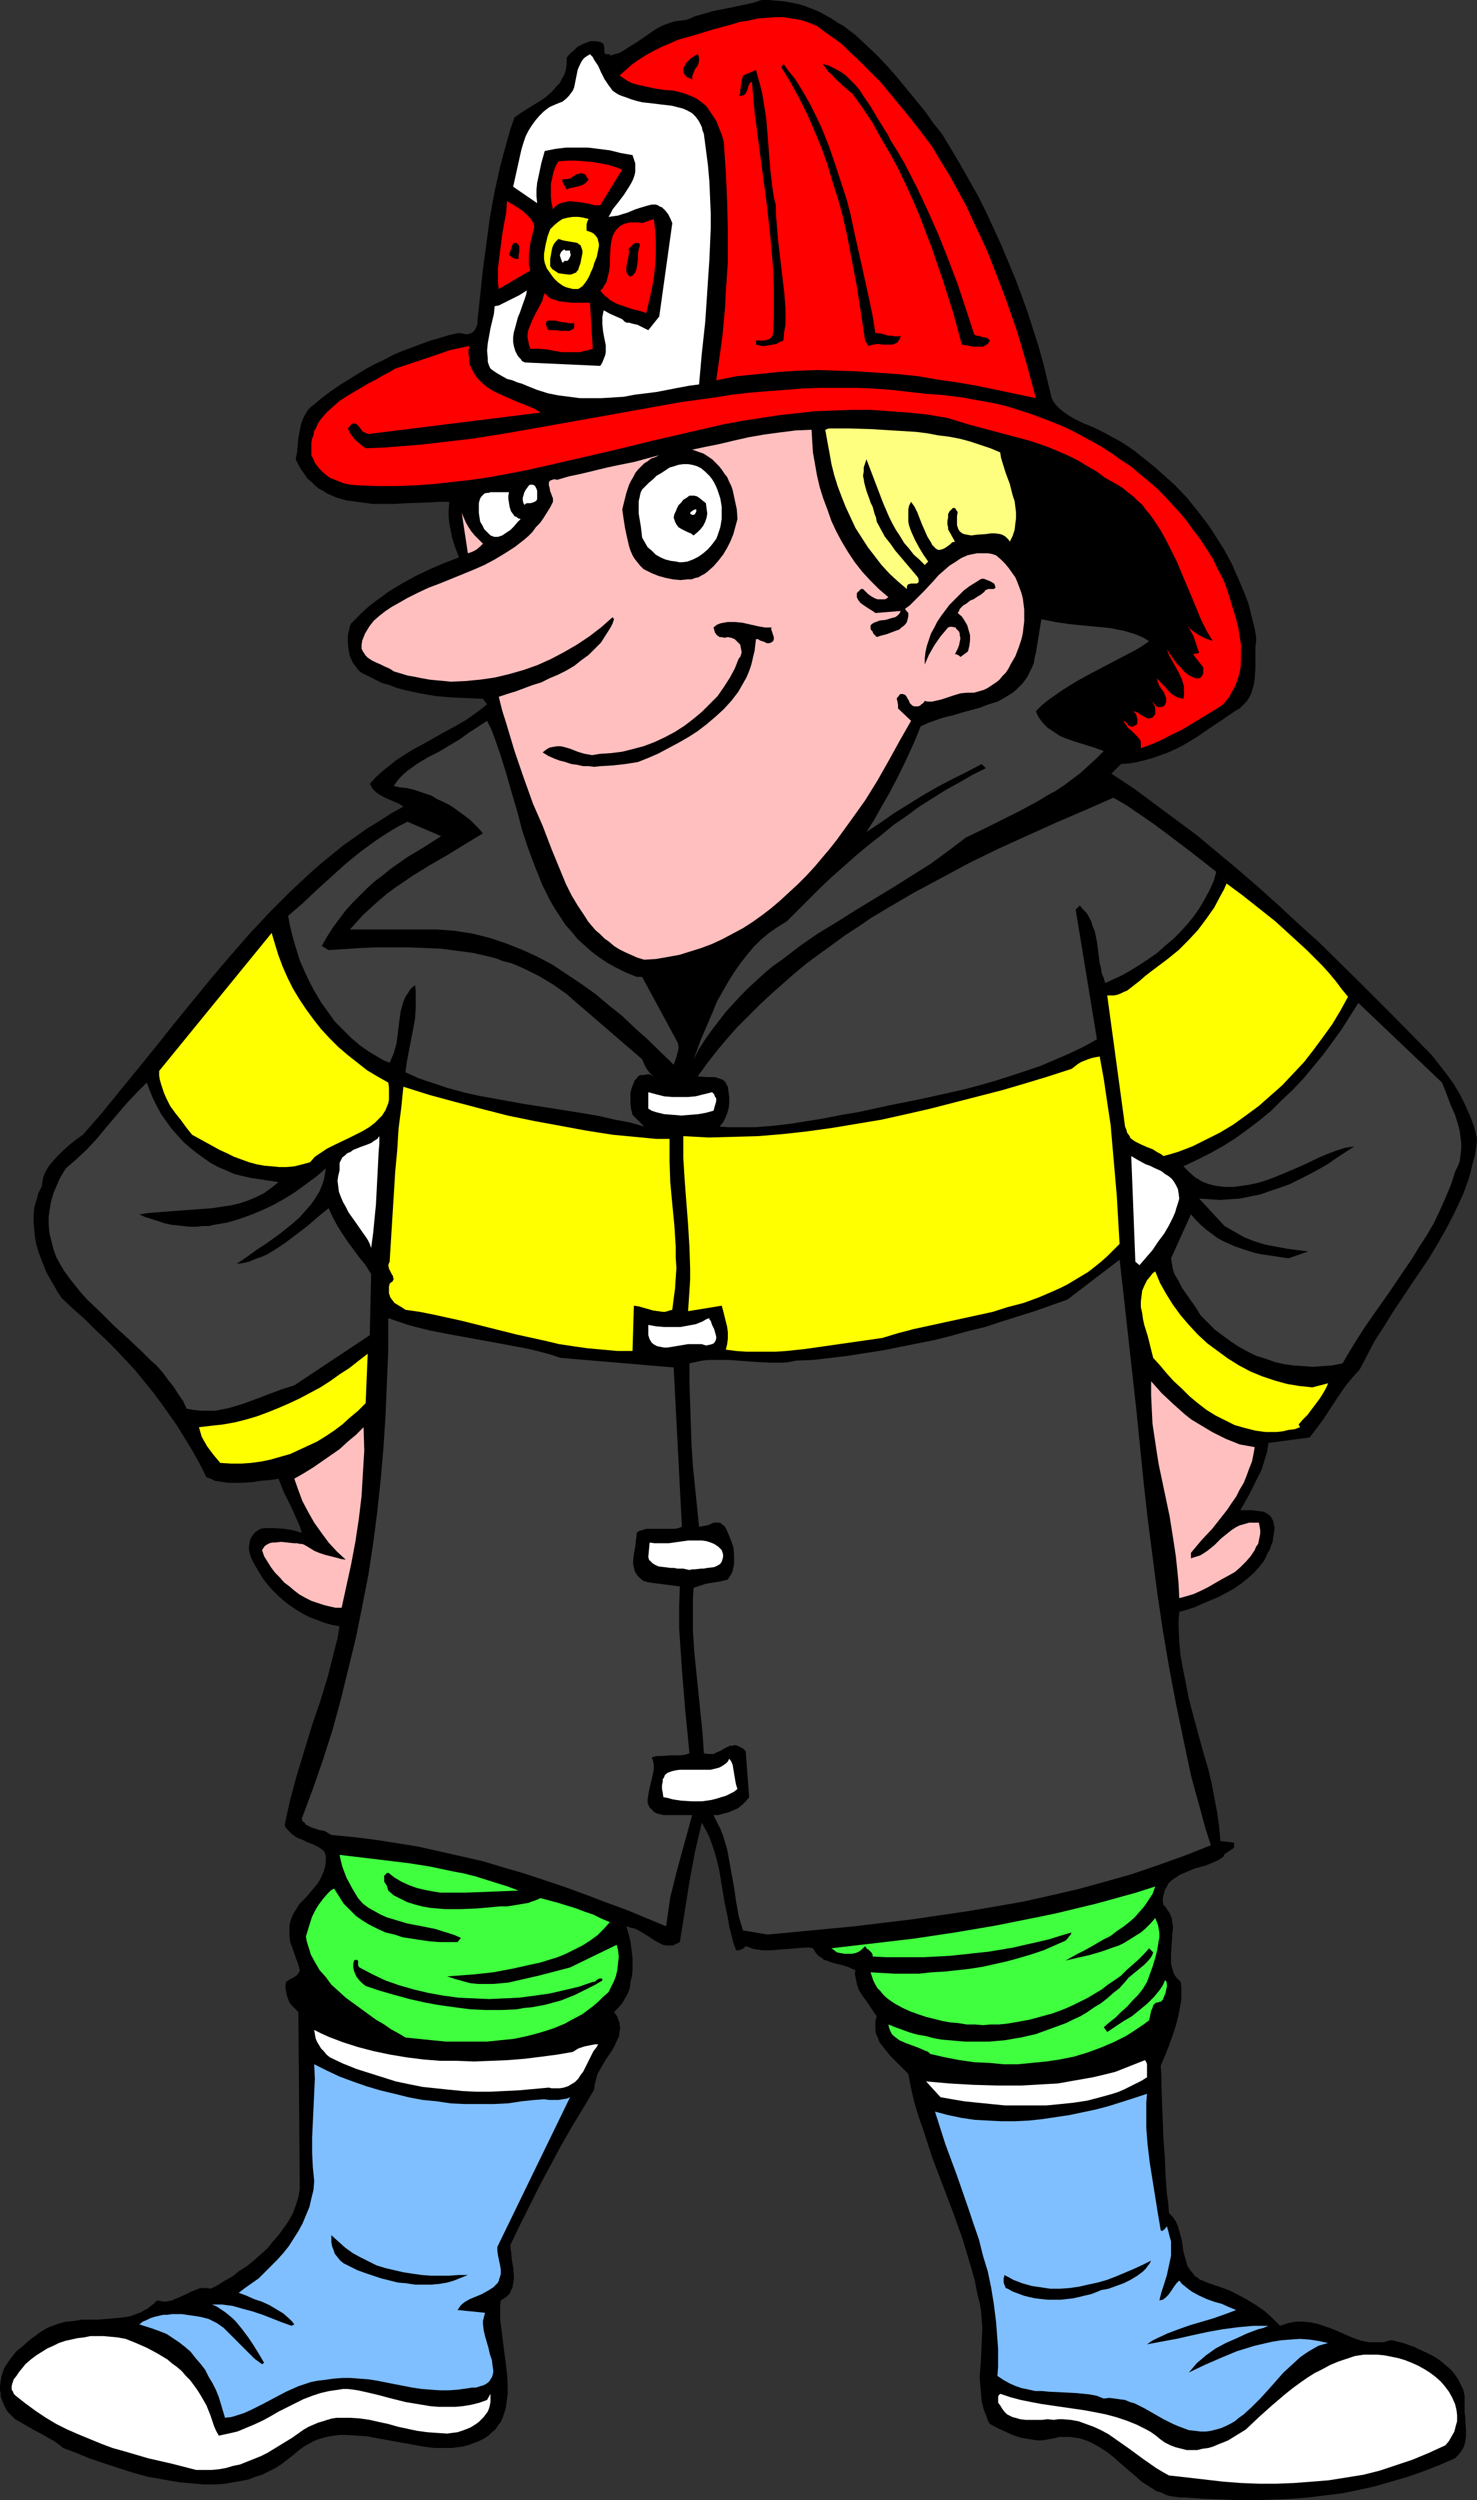
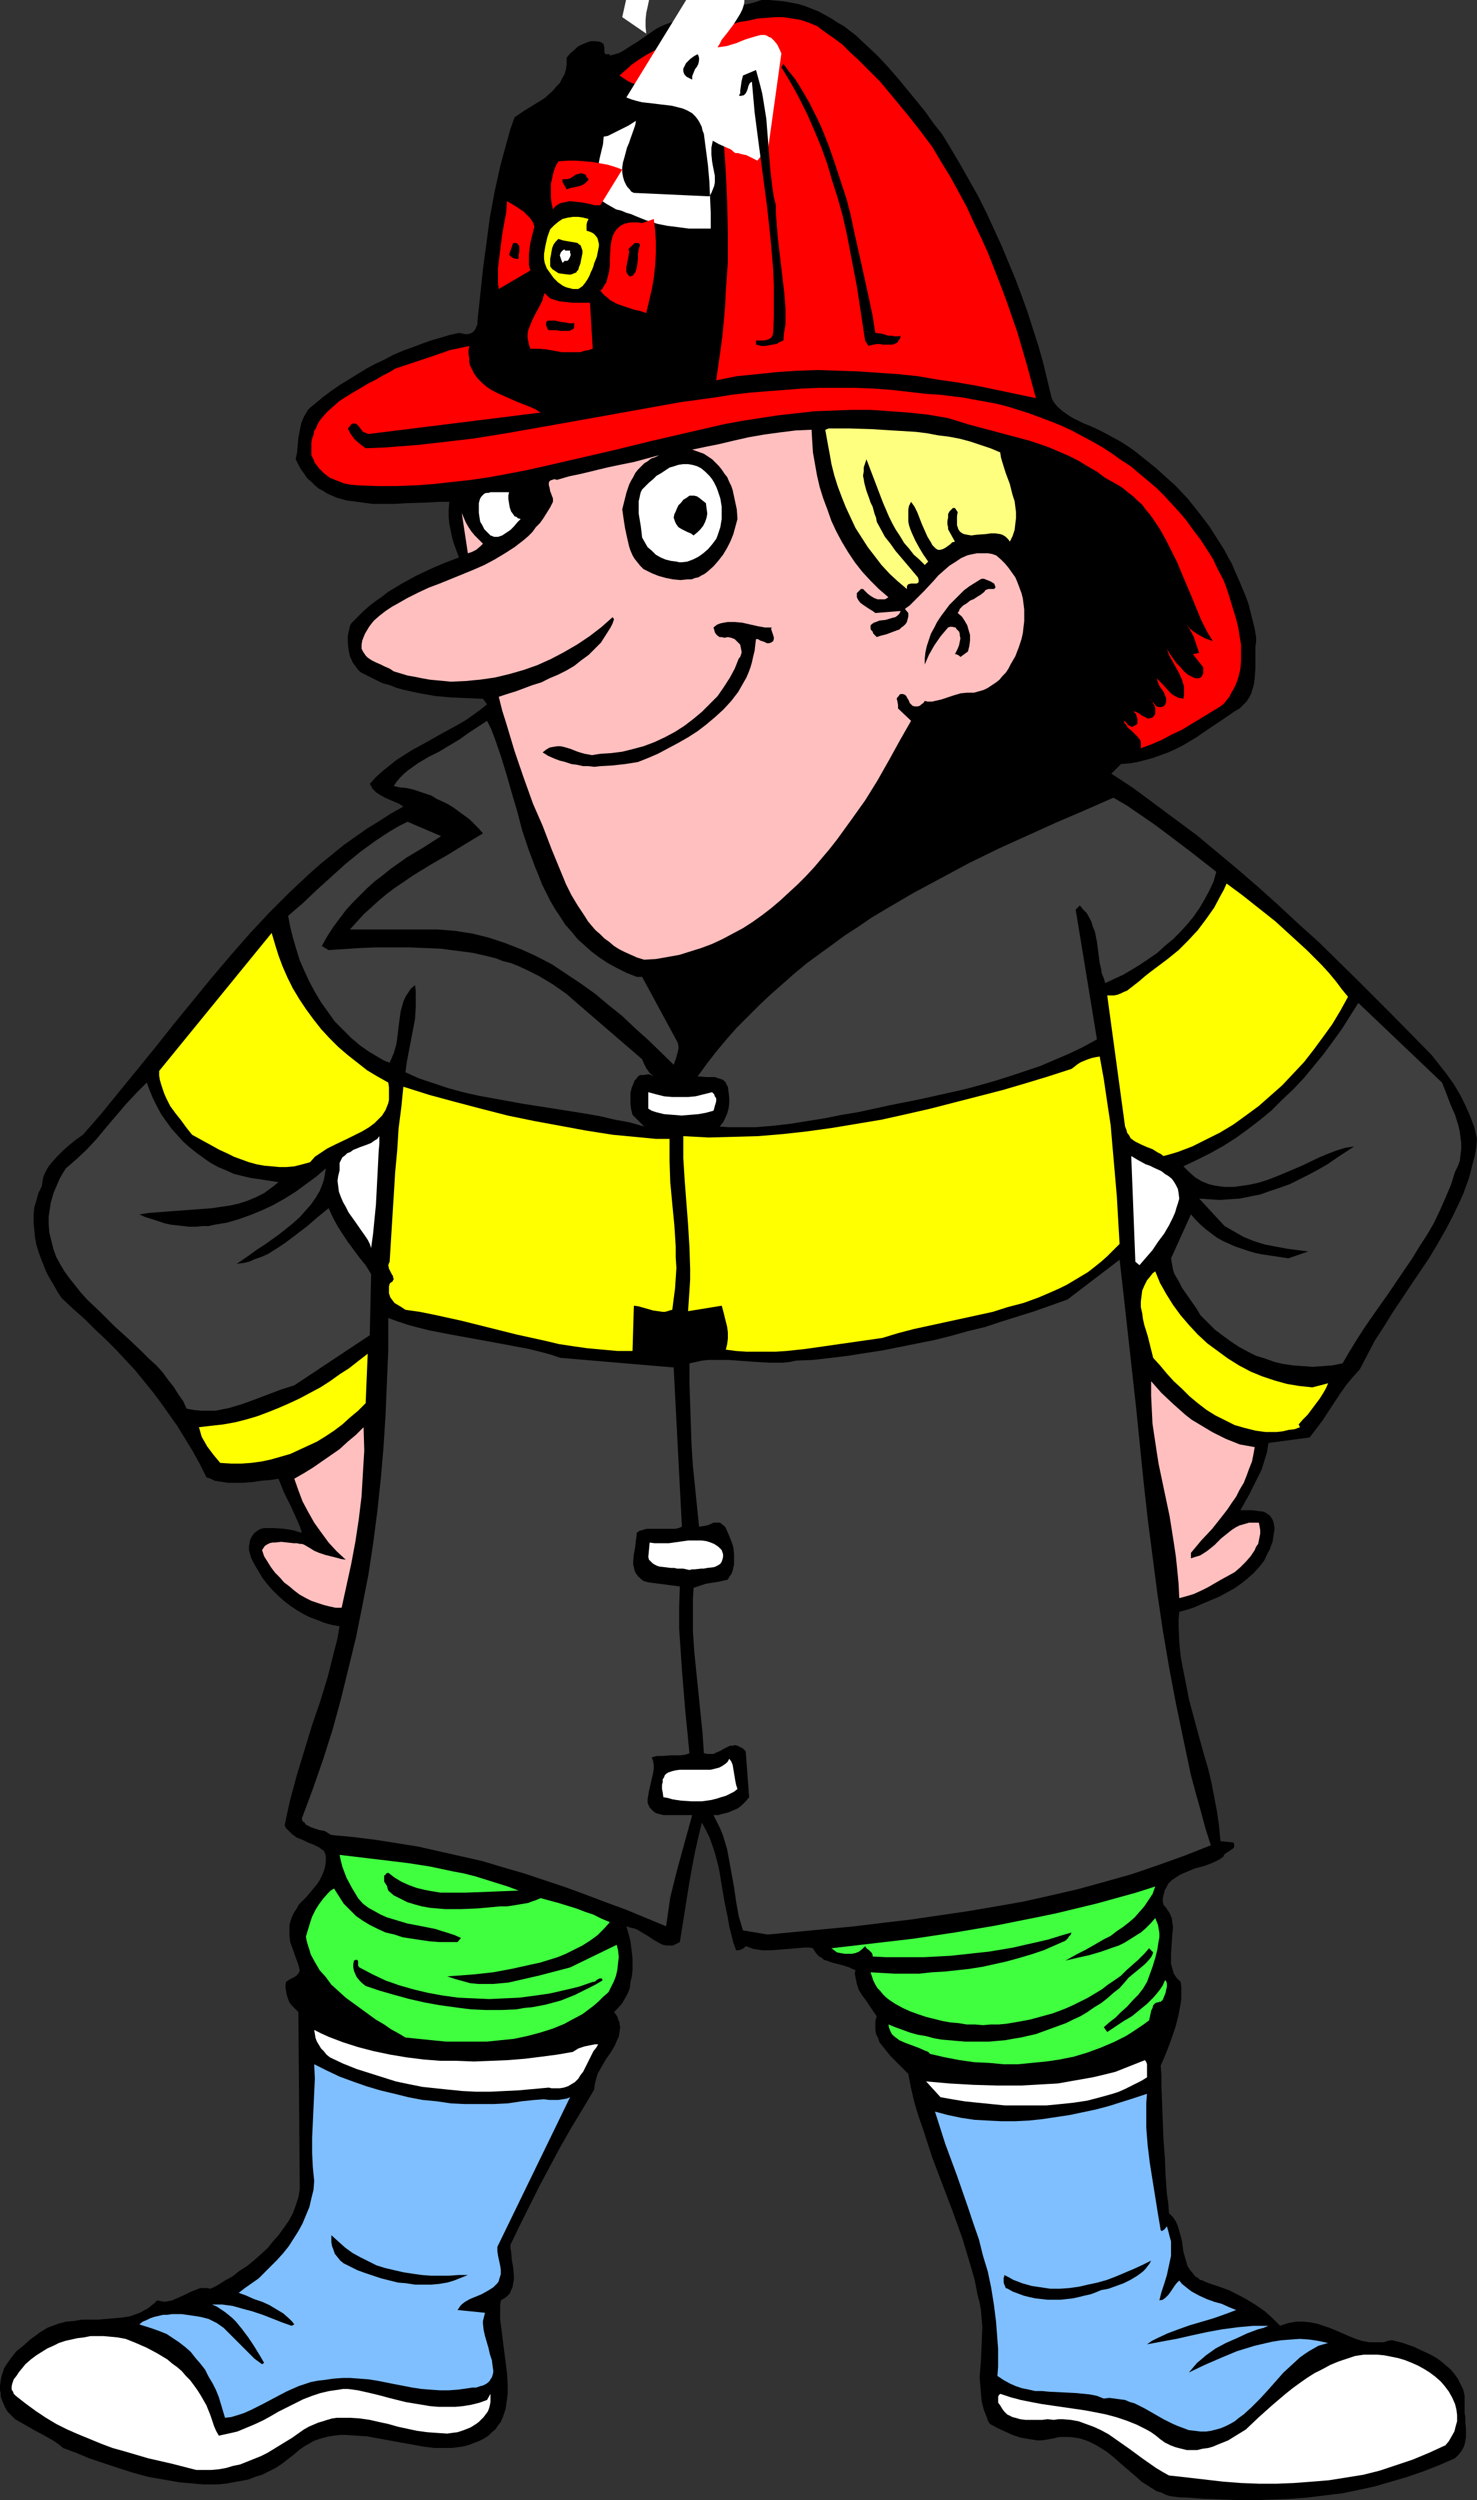
<svg xmlns="http://www.w3.org/2000/svg" xmlns:ns1="http://sodipodi.sourceforge.net/DTD/sodipodi-0.dtd" xmlns:ns2="http://www.inkscape.org/namespaces/inkscape" version="1.0" width="92.043mm" height="155.711mm" id="svg62" ns1:docname="Fire Fighter 06.wmf">
  <rect width="100%" height="100%" fill="#333333" stroke="none" />
  <ns1:namedview id="namedview62" pagecolor="#ffffff" bordercolor="#000000" borderopacity="0.25" ns2:showpageshadow="2" ns2:pageopacity="0.0" ns2:pagecheckerboard="0" ns2:deskcolor="#d1d1d1" ns2:document-units="mm" />
  <defs id="defs1">
    <pattern id="WMFhbasepattern" patternUnits="userSpaceOnUse" width="6" height="6" x="0" y="0" />
  </defs>
  <path style="fill:#000000;fill-opacity:1;fill-rule:evenodd;stroke:none" d="m 221.847,31.51 2.262,3.717 2.101,3.555 2.101,3.717 2.101,3.717 1.939,3.878 1.777,3.878 1.777,3.878 1.616,3.878 1.616,3.878 1.454,3.878 1.454,4.04 1.293,4.04 1.293,4.04 1.131,4.04 0.969,4.04 0.969,4.04 0.323,0.646 0.323,0.485 0.808,0.97 1.131,0.97 1.131,0.808 1.293,0.808 1.293,0.646 1.293,0.646 1.293,0.485 1.777,0.808 1.939,0.97 3.555,1.939 1.777,1.131 1.616,1.131 1.616,1.293 1.616,1.293 1.616,1.293 1.616,1.454 3.07,2.747 2.908,3.07 2.585,3.232 2.585,3.393 2.262,3.555 1.131,1.778 0.969,1.778 0.969,1.778 0.808,1.939 0.808,1.778 0.808,1.939 0.808,1.939 0.646,1.778 0.485,1.939 0.485,1.939 0.485,1.939 0.323,1.939 v 1.131 l -0.162,1.131 v 2.424 2.585 l -0.162,2.424 -0.162,1.293 -0.323,1.131 -0.323,1.131 -0.485,0.97 -0.646,0.97 -0.808,0.808 -0.808,0.808 -1.131,0.646 -3.07,2.101 -2.908,1.939 -3.07,2.101 -3.232,1.939 -1.616,0.808 -1.777,0.808 -1.777,0.646 -1.777,0.646 -1.777,0.485 -1.939,0.485 -1.777,0.323 -2.101,0.162 -2.262,2.262 5.17,3.393 5.009,3.717 5.009,3.717 5.009,3.717 4.847,4.04 4.847,4.04 4.847,4.201 4.686,4.201 4.686,4.363 4.686,4.201 9.048,8.888 8.887,8.888 8.725,8.888 1.777,2.262 1.777,2.262 1.616,2.262 1.454,2.424 1.293,2.585 1.131,2.585 0.969,2.585 0.323,1.293 0.323,1.454 -0.162,1.939 -0.323,1.939 -0.485,1.778 -0.485,1.939 -0.485,1.778 -0.646,1.778 -0.646,1.778 -0.808,1.778 -1.616,3.393 -1.777,3.393 -1.939,3.393 -1.939,3.232 -4.363,6.464 -4.201,6.302 -2.101,3.393 -2.101,3.232 -1.777,3.393 -1.777,3.393 -1.616,1.778 -1.616,1.939 -1.454,2.101 -1.293,1.939 -2.747,4.201 -1.454,1.939 -1.616,2.101 -9.695,1.293 -0.323,2.101 -0.646,2.101 -0.646,2.101 -0.969,1.939 -0.969,1.939 -0.969,1.939 -2.101,3.717 h 1.293 1.454 l 1.293,0.162 1.293,0.162 0.485,0.162 0.485,0.323 0.485,0.323 0.323,0.323 0.323,0.485 0.323,0.646 0.162,0.808 0.162,0.808 -0.162,1.131 -0.162,0.97 -0.162,1.131 -0.323,0.808 -0.323,0.97 -0.485,0.808 -0.808,1.778 -1.131,1.454 -1.293,1.454 -1.454,1.293 -1.616,1.293 -1.616,1.131 -1.777,0.97 -1.777,0.97 -1.939,0.808 -1.939,0.808 -1.777,0.808 -1.939,0.646 -1.777,0.485 -0.162,1.778 v 1.778 l 0.162,3.555 0.323,3.393 0.646,3.393 0.646,3.232 0.646,3.393 1.777,6.625 1.777,6.464 0.969,3.232 0.808,3.393 0.646,3.393 0.646,3.393 0.485,3.393 0.323,3.555 3.07,0.323 0.162,0.323 v 0.323 0.162 0.323 l -0.323,0.323 -0.485,0.323 -0.485,0.323 -0.485,0.323 -0.485,0.323 -0.323,0.646 -0.969,0.646 -0.969,0.485 -1.131,0.485 -1.293,0.485 -2.424,0.646 -2.262,0.97 -1.131,0.485 -0.969,0.646 -0.969,0.646 -0.808,0.808 -0.485,0.97 -0.323,0.485 -0.162,0.646 -0.162,0.646 -0.162,0.646 v 0.808 l 0.162,0.808 0.485,0.485 0.323,0.485 0.323,0.485 0.323,0.485 0.485,1.131 0.162,1.131 0.162,1.131 -0.162,1.293 -0.162,2.424 -0.162,2.424 v 1.293 1.131 l 0.323,1.131 0.323,1.131 0.323,0.485 0.323,0.485 0.485,0.485 0.485,0.485 0.162,1.293 v 1.293 1.293 l -0.162,1.293 -0.485,2.585 -0.646,2.585 -0.808,2.424 -0.808,2.262 -0.969,2.424 -0.969,2.262 0.162,2.424 v 2.262 l 0.162,4.363 0.162,4.201 0.162,4.201 0.323,4.201 0.162,4.201 0.323,4.363 0.323,2.262 0.162,2.262 0.969,0.97 0.646,0.97 0.485,1.131 0.323,1.131 0.323,1.131 0.323,1.293 0.323,2.424 0.323,1.131 0.323,1.131 0.323,1.131 0.646,0.97 0.808,0.97 0.323,0.485 0.646,0.323 0.485,0.485 0.646,0.162 0.646,0.323 0.808,0.323 2.424,0.808 2.262,0.808 2.262,1.131 2.101,1.131 2.101,1.293 2.101,1.454 1.777,1.616 1.777,1.778 0.969,-0.323 0.969,-0.323 0.969,-0.162 0.808,-0.162 h 0.969 0.808 l 1.616,0.162 1.616,0.323 1.454,0.485 1.454,0.485 1.616,0.646 2.908,1.293 1.616,0.646 1.454,0.485 1.777,0.323 h 1.616 0.969 0.808 l 0.969,-0.323 0.969,-0.162 2.585,0.646 2.747,0.97 1.293,0.646 1.454,0.646 1.293,0.646 1.131,0.646 1.131,0.808 1.131,0.97 1.131,0.97 0.808,0.97 0.808,1.131 0.646,1.293 0.646,1.293 0.323,1.454 v 0.97 1.131 1.939 l 0.162,0.97 v 0.97 l 0.162,1.939 v 0.97 0.808 l -0.162,0.97 -0.162,0.808 -0.323,0.808 -0.485,0.808 -0.646,0.808 -0.808,0.808 -3.716,1.616 -3.716,1.454 -3.716,1.293 -3.878,1.131 -3.878,1.131 -3.716,0.808 -3.878,0.808 -4.039,0.485 -3.878,0.485 -4.039,0.323 -4.039,0.162 -4.201,0.162 h -4.201 l -4.039,-0.162 -4.363,-0.162 -4.363,-0.323 h -1.131 l -1.293,-0.162 -1.131,-0.162 -0.969,-0.323 -0.969,-0.485 -1.131,-0.323 -1.777,-1.131 -1.777,-1.131 -1.616,-1.454 -3.232,-2.747 -1.616,-1.454 -1.616,-1.293 -1.777,-1.131 -0.808,-0.485 -0.969,-0.485 -0.969,-0.485 -0.969,-0.323 -0.969,-0.323 -1.131,-0.162 -1.131,-0.162 h -1.293 -1.293 l -1.293,0.323 -0.969,0.162 -0.808,0.162 -1.131,0.162 h -0.969 l -1.939,-0.323 -1.939,-0.323 -1.939,-0.646 -1.777,-0.808 -1.777,-0.808 -1.777,-0.97 -0.485,-0.808 -0.323,-0.97 -0.646,-1.616 -0.485,-1.939 -0.162,-1.778 -0.162,-1.939 -0.162,-1.939 0.323,-4.04 0.162,-3.878 0.162,-3.878 -0.162,-1.939 -0.162,-1.939 -0.323,-1.939 -0.485,-1.778 -0.646,-3.393 -0.969,-3.393 -0.969,-3.232 -0.969,-3.232 -2.262,-6.302 -4.847,-12.766 -2.101,-6.464 -1.131,-3.232 -0.969,-3.232 -0.808,-3.393 -0.646,-3.393 -0.646,-0.646 -0.646,-0.646 -1.454,-1.454 -1.454,-1.454 -1.293,-1.616 -0.646,-0.808 -0.646,-0.808 -0.323,-0.97 -0.485,-0.97 -0.162,-0.97 v -0.97 -1.131 l 0.323,-1.131 -0.808,-1.131 -1.616,-2.424 -0.969,-1.293 -0.808,-1.293 -0.485,-1.454 -0.162,-0.808 -0.162,-0.808 -0.162,-0.808 0.162,-0.808 -0.808,-0.323 -0.646,-0.323 -1.454,-0.485 -1.293,-0.323 -1.293,-0.323 -1.293,-0.485 -0.646,-0.162 -0.485,-0.485 -0.646,-0.323 -0.485,-0.485 -0.485,-0.646 -0.485,-0.808 -0.808,-0.162 h -0.969 l -2.101,0.162 -1.939,0.162 -2.101,0.162 -2.101,0.162 h -1.939 l -0.969,-0.162 -1.131,-0.162 -0.808,-0.323 -0.969,-0.323 -0.485,0.485 -0.646,0.323 -0.646,0.162 h -0.485 l -0.646,-1.778 -0.485,-1.939 -0.485,-1.939 -0.323,-1.939 -0.808,-3.878 -0.646,-3.878 -0.646,-3.878 -0.485,-1.939 -0.485,-1.778 -0.646,-1.939 -0.646,-1.778 -0.808,-1.616 -0.969,-1.778 -0.808,3.393 -0.808,3.555 -0.646,3.393 -0.646,3.555 -1.131,7.11 -1.131,7.11 -0.969,0.485 -0.646,0.323 h -0.808 -0.808 l -0.808,-0.162 -0.646,-0.323 -1.454,-0.808 -1.454,-0.97 -1.616,-0.97 -0.808,-0.485 -0.808,-0.323 -0.808,-0.162 -0.969,-0.323 0.323,1.131 0.323,1.131 0.323,1.293 0.162,1.293 0.162,1.293 0.162,1.454 v 1.454 1.293 l -0.162,1.454 -0.323,1.293 -0.162,1.454 -0.485,1.293 -0.646,1.131 -0.646,1.131 -0.969,1.131 -0.969,0.97 0.485,0.646 0.323,0.485 0.162,0.646 0.323,0.646 v 0.485 l 0.162,0.646 -0.162,1.131 -0.162,1.131 -0.485,0.97 -0.485,1.131 -0.646,1.131 -0.646,0.97 -0.808,1.131 -1.293,2.262 -0.646,1.131 -0.323,1.131 -0.323,1.293 -0.162,1.293 -2.585,4.363 -2.747,4.525 -2.585,4.525 -2.424,4.525 -2.424,4.525 -4.686,9.372 -2.262,4.686 v 0.808 l 0.162,0.808 0.162,1.939 0.323,1.778 0.162,1.939 v 0.97 l -0.162,0.808 -0.162,0.97 -0.323,0.646 -0.323,0.808 -0.646,0.646 -0.646,0.485 -0.808,0.485 -0.162,1.131 v 1.131 2.262 l 0.323,2.424 0.323,2.585 0.323,2.585 0.323,2.424 0.323,2.585 0.162,2.585 v 2.262 l -0.162,1.293 -0.162,1.131 -0.162,1.131 -0.323,0.97 -0.323,0.97 -0.485,1.131 -0.646,0.808 -0.646,0.97 -0.808,0.646 -0.808,0.808 -0.969,0.646 -1.293,0.646 -1.293,0.485 -1.293,0.485 -1.293,0.323 -1.293,0.162 -1.293,0.162 h -1.293 -2.747 l -2.585,-0.323 -2.585,-0.485 -2.747,-0.485 -5.332,-0.97 -2.585,-0.485 -2.585,-0.162 -2.585,-0.162 h -1.293 l -1.293,0.162 -1.131,0.162 -1.293,0.323 -1.131,0.323 -1.293,0.485 -1.131,0.646 -1.131,0.646 -1.131,0.808 -1.131,0.97 -1.454,1.131 -1.454,1.131 -1.454,0.97 -1.616,0.808 -1.616,0.808 -1.616,0.485 -1.616,0.646 -1.777,0.323 -1.777,0.323 -1.777,0.323 -1.777,0.162 H 49.605 47.827 l -1.777,-0.162 -3.716,-0.323 -3.716,-0.646 -3.716,-0.646 -3.555,-0.97 -3.555,-1.131 -3.393,-1.131 -3.393,-1.131 -3.07,-1.293 -3.07,-1.131 -0.969,-0.808 -1.131,-0.808 -1.131,-0.646 -1.131,-0.646 L 8.079,572.033 5.817,570.74 4.686,570.093 3.555,569.447 2.585,568.478 1.777,567.67 1.131,566.538 0.646,565.407 0.162,564.115 v -0.808 L 0,562.66 v -1.131 l 0.162,-1.131 0.162,-0.97 0.323,-0.97 0.323,-0.97 0.485,-0.808 1.131,-1.616 0.646,-0.808 0.646,-0.808 1.616,-1.293 1.616,-1.454 1.777,-1.293 0.646,-0.485 0.808,-0.485 0.808,-0.485 0.808,-0.323 1.777,-0.646 1.777,-0.485 1.939,-0.162 1.777,-0.323 h 3.878 l 3.878,-0.323 1.777,-0.162 1.939,-0.323 1.777,-0.646 0.808,-0.323 0.808,-0.485 0.646,-0.323 0.808,-0.646 0.646,-0.485 0.808,-0.808 0.808,0.162 0.969,0.162 0.969,-0.162 0.808,-0.162 0.646,-0.323 0.808,-0.323 1.454,-0.646 1.616,-0.808 1.293,-0.485 0.808,-0.323 h 0.808 0.808 l 0.808,0.162 1.616,-0.808 1.777,-1.131 1.777,-0.97 1.616,-1.293 1.777,-1.131 1.616,-1.293 1.616,-1.454 1.616,-1.454 1.293,-1.616 1.293,-1.454 1.293,-1.778 1.131,-1.616 0.969,-1.778 0.646,-1.778 0.646,-1.939 0.323,-1.939 -0.323,-41.691 -0.808,-0.808 -0.646,-0.646 -0.646,-0.808 -0.323,-0.808 -0.323,-0.97 -0.162,-0.97 -0.162,-0.97 0.162,-1.131 0.969,-0.646 0.969,-0.485 0.485,-0.323 0.323,-0.323 0.323,-0.485 0.162,-0.485 -0.323,-1.293 -0.485,-1.293 -0.969,-2.747 -0.485,-1.293 -0.162,-1.454 v -0.808 -0.808 -0.808 l 0.162,-0.808 0.323,-0.97 0.485,-1.131 0.646,-0.97 0.646,-1.131 1.777,-1.778 1.616,-1.939 0.808,-0.97 0.646,-0.97 0.485,-0.97 0.485,-1.131 0.323,-1.131 0.162,-1.131 v -0.646 -0.646 l -0.162,-0.646 -0.323,-0.646 -0.485,-0.323 -0.646,-0.485 -1.293,-0.646 -1.293,-0.485 -1.293,-0.646 -1.293,-0.485 -1.131,-0.808 -0.485,-0.485 -0.485,-0.485 -0.485,-0.485 -0.323,-0.646 0.646,-3.07 0.646,-2.909 1.616,-5.979 1.777,-5.817 1.777,-5.817 1.939,-5.656 1.777,-5.817 1.454,-5.817 0.808,-3.07 0.485,-2.909 -1.777,-0.323 -1.777,-0.485 -1.616,-0.646 -1.777,-0.646 -1.616,-0.808 -1.616,-0.97 -1.454,-0.97 -1.454,-1.131 -1.454,-1.293 -1.293,-1.293 -1.131,-1.293 -1.131,-1.454 -0.969,-1.616 -0.969,-1.616 -0.808,-1.616 -0.485,-1.778 v -0.808 l 0.162,-0.97 0.162,-0.808 0.485,-0.808 0.485,-0.646 0.646,-0.485 0.808,-0.485 0.808,-0.162 h 1.293 1.131 l 2.262,0.162 2.101,0.323 2.101,0.646 -0.485,-1.616 -0.646,-1.454 -1.454,-3.232 -1.616,-3.232 -0.646,-1.616 -0.646,-1.616 -1.939,0.323 -2.101,0.162 -2.101,0.323 -2.262,0.162 h -2.262 -1.131 l -1.131,-0.162 -1.131,-0.162 -0.969,-0.162 -0.969,-0.485 -0.969,-0.323 -1.616,-3.232 -1.616,-2.909 -1.777,-2.909 -1.777,-2.909 -1.939,-2.747 -1.939,-2.747 -1.939,-2.585 -2.101,-2.585 -2.101,-2.585 -2.262,-2.424 -2.262,-2.424 -2.424,-2.424 -2.585,-2.424 -2.424,-2.424 -2.747,-2.424 -2.585,-2.424 -0.969,-1.454 -0.808,-1.454 -0.969,-1.616 -0.808,-1.454 -0.646,-1.616 -0.646,-1.616 -0.646,-1.778 -0.485,-1.616 -0.323,-1.778 -0.162,-1.778 -0.162,-1.616 v -1.778 l 0.162,-1.778 0.485,-1.616 0.485,-1.778 0.808,-1.616 0.162,-1.131 0.162,-0.97 0.323,-0.808 0.485,-0.97 0.485,-0.808 0.646,-0.808 1.293,-1.454 1.454,-1.454 1.454,-1.293 1.616,-1.293 1.616,-1.131 4.363,-5.009 4.201,-5.171 4.363,-5.333 4.201,-5.171 4.363,-5.494 4.363,-5.333 4.363,-5.333 4.524,-5.332 4.524,-5.171 4.686,-5.009 2.424,-2.424 2.262,-2.262 2.585,-2.424 2.424,-2.262 2.585,-2.262 2.585,-2.101 2.585,-2.101 2.747,-1.939 2.747,-1.939 2.908,-1.778 2.747,-1.778 2.908,-1.616 -0.969,-0.646 -1.131,-0.485 -1.131,-0.485 -1.131,-0.485 -1.131,-0.646 -0.969,-0.646 -0.485,-0.485 -0.323,-0.323 -0.323,-0.646 -0.323,-0.485 1.454,-1.616 1.616,-1.454 1.616,-1.293 1.616,-1.293 1.777,-1.131 1.777,-1.131 3.555,-1.939 3.716,-2.101 3.555,-1.939 1.939,-1.131 1.616,-1.131 1.777,-1.293 1.616,-1.293 -0.969,-1.293 -3.716,-0.162 -3.716,-0.162 -3.716,-0.323 -3.716,-0.646 -3.716,-0.808 -1.777,-0.485 -1.616,-0.646 -1.777,-0.485 -1.616,-0.808 -1.616,-0.808 -1.616,-0.808 -0.646,-0.485 -0.485,-0.646 -0.485,-0.646 -0.485,-0.646 -0.323,-0.808 -0.323,-0.646 -0.162,-0.808 -0.162,-0.808 -0.162,-1.616 v -1.616 l 0.162,-0.808 0.162,-0.646 0.162,-0.808 0.323,-0.646 1.454,-1.454 1.293,-1.293 1.454,-1.293 1.454,-1.131 1.616,-1.131 1.454,-1.131 3.232,-1.939 3.232,-1.778 3.393,-1.616 3.393,-1.454 3.393,-1.293 -1.131,-3.07 -0.485,-1.616 -0.323,-1.616 -0.323,-1.616 -0.162,-1.616 v -1.778 l 0.162,-1.778 h -2.424 l -2.585,0.162 -5.171,0.162 -2.585,0.162 h -2.747 -2.585 l -2.424,-0.323 -2.424,-0.323 -1.293,-0.162 -1.131,-0.323 -1.131,-0.323 -1.131,-0.485 -1.131,-0.485 -0.969,-0.646 -0.969,-0.485 -0.969,-0.808 -0.808,-0.808 -0.969,-0.808 -0.646,-0.97 -0.808,-1.131 -0.646,-1.131 -0.646,-1.293 0.323,-1.616 0.162,-1.778 0.162,-1.778 0.323,-1.616 0.323,-1.616 0.323,-0.808 0.323,-0.808 0.485,-0.808 0.485,-0.808 0.646,-0.646 0.808,-0.646 1.939,-1.616 1.939,-1.454 2.101,-1.454 4.201,-2.585 2.101,-1.293 2.101,-1.131 2.101,-0.97 2.101,-1.131 2.262,-0.97 2.262,-0.808 2.101,-0.808 2.262,-0.808 2.262,-0.646 2.101,-0.646 2.262,-0.485 0.969,0.162 0.808,0.162 0.808,-0.162 0.646,-0.323 0.485,-0.485 0.323,-0.646 0.323,-0.808 v -0.808 l 0.646,-5.979 0.646,-6.14 0.808,-5.979 0.808,-6.14 1.131,-6.14 0.646,-2.909 0.646,-2.909 0.808,-3.07 0.808,-2.909 0.808,-2.909 0.969,-2.747 2.101,-1.454 2.101,-1.293 2.101,-1.293 0.969,-0.646 1.777,-1.616 0.808,-0.97 0.808,-0.808 0.485,-0.97 0.646,-1.131 0.323,-1.131 0.162,-1.293 v -1.454 l 0.808,-0.97 0.969,-0.808 0.808,-0.808 0.969,-0.485 1.131,-0.485 0.969,-0.323 h 1.131 l 1.131,0.162 0.323,0.162 0.162,0.162 0.323,0.162 v 0.323 l 0.162,0.485 v 0.646 0.485 l 0.162,0.323 0.162,0.162 h 0.162 0.323 0.485 v 0.323 l 1.131,-0.323 1.131,-0.323 1.131,-0.646 0.969,-0.646 2.101,-1.293 2.101,-1.454 2.101,-1.454 1.131,-0.646 1.131,-0.485 1.293,-0.485 1.131,-0.323 1.293,-0.162 1.293,-0.162 0.969,-0.323 0.969,-0.485 2.262,-0.646 2.262,-0.646 4.847,-0.97 2.262,-0.485 2.262,-0.485 0.969,-0.323 L 179.352,0 h 1.777 l 1.777,0.162 1.777,0.162 1.777,0.323 1.616,0.323 1.616,0.485 1.616,0.646 1.616,0.646 1.454,0.808 1.454,0.808 1.454,0.97 1.454,0.808 1.454,1.131 1.293,0.97 2.585,2.424 2.585,2.424 2.424,2.585 2.262,2.585 2.262,2.747 2.262,2.747 2.101,2.585 1.939,2.747 z" id="path1" />
  <path style="fill:#ff0000;fill-opacity:1;fill-rule:evenodd;stroke:none" d="m 219.585,34.58 2.101,3.555 2.101,3.393 1.939,3.555 1.939,3.555 1.616,3.555 1.777,3.717 1.616,3.555 1.454,3.717 1.454,3.717 1.454,3.878 1.293,3.717 1.293,3.717 1.131,3.878 1.131,3.878 2.101,7.756 -9.21,-1.939 -4.686,-0.97 -4.686,-0.808 -4.524,-0.646 -4.686,-0.808 -4.686,-0.485 -4.686,-0.323 -4.686,-0.323 -4.847,-0.162 -4.686,-0.162 -4.686,0.162 -4.847,0.323 -4.686,0.485 -4.847,0.485 -4.847,0.97 0.485,-3.393 0.485,-3.393 0.485,-3.555 0.323,-3.393 0.323,-3.555 0.162,-3.555 0.485,-6.948 v -7.11 l -0.162,-7.11 -0.323,-7.11 -0.485,-7.11 -0.485,-1.616 -0.646,-1.616 -0.646,-1.616 -0.969,-1.454 -0.969,-1.454 -0.485,-0.646 -0.808,-0.646 -0.646,-0.485 -0.646,-0.485 -0.969,-0.485 -0.808,-0.323 -0.808,-0.323 -0.969,-0.323 -1.939,-0.485 -2.262,-0.162 -2.101,-0.323 -2.262,-0.485 -2.101,-0.485 -1.131,-0.323 -0.969,-0.485 -0.969,-0.646 -0.969,-0.646 1.454,-1.293 1.454,-1.293 1.616,-1.131 1.777,-1.131 1.777,-0.97 1.939,-0.97 1.939,-0.808 1.777,-0.808 4.039,-1.131 4.201,-1.293 4.201,-1.131 2.101,-0.646 2.101,-0.323 2.101,-0.485 2.101,-0.162 1.939,-0.162 h 2.101 l 2.101,0.323 1.939,0.323 1.939,0.646 1.939,0.808 1.939,1.454 2.101,1.454 1.939,1.454 1.777,1.778 1.777,1.616 1.777,1.778 3.555,3.555 3.232,3.878 3.07,3.717 3.07,3.878 z" id="path2" />
-   <path style="fill:#ffffff;fill-opacity:1;fill-rule:evenodd;stroke:none" d="m 147.521,22.946 1.293,0.485 1.131,0.323 1.293,0.323 2.908,0.323 1.293,0.162 2.747,0.323 1.293,0.323 1.293,0.323 1.131,0.485 1.131,0.646 0.808,0.808 0.485,0.646 0.323,0.485 0.323,0.646 0.323,0.646 0.162,0.808 0.323,0.808 0.485,3.717 0.485,3.717 0.323,3.717 0.162,3.717 0.162,3.717 v 3.717 l -0.162,3.717 -0.162,3.717 -0.485,7.272 -0.485,7.272 -0.808,7.433 -0.646,7.272 -2.424,0.323 -2.585,0.485 -5.009,0.97 -5.17,0.646 -2.585,0.485 -2.585,0.162 -2.585,0.162 h -2.585 -2.585 l -2.424,-0.323 -2.585,-0.323 -2.424,-0.485 -2.585,-0.808 -2.424,-0.97 -1.131,-0.485 -1.131,-0.323 -1.131,-0.485 -1.293,-0.323 -1.131,-0.646 -1.131,-0.646 -0.969,-0.646 -0.646,-0.485 -0.323,-0.646 -0.323,-0.97 v -0.808 l -0.162,-1.778 0.162,-1.778 0.323,-1.778 0.323,-1.778 0.808,-3.393 0.162,-1.778 0.969,-0.162 0.969,-0.485 1.939,-0.97 1.939,-0.97 1.777,-1.131 -0.162,0.97 -0.323,0.97 -0.808,2.262 -0.323,0.97 -0.485,1.131 -0.646,2.424 -0.323,1.131 -0.162,1.131 v 1.131 l 0.162,0.97 0.323,1.131 0.485,0.97 0.323,0.485 0.485,0.485 0.323,0.485 0.646,0.323 17.774,0.808 0.485,-0.808 0.323,-0.808 0.323,-0.808 0.162,-0.808 v -0.808 -0.808 l -0.323,-1.616 -0.162,-0.808 -0.162,-0.97 -0.162,-1.616 v -0.808 -0.808 l 0.162,-0.808 0.162,-0.808 1.454,0.808 1.454,0.646 1.454,0.646 0.485,0.485 0.485,0.323 h 0.646 l 0.485,0.162 0.646,0.162 0.808,0.162 1.293,0.646 1.293,0.646 2.585,-3.232 3.07,-21.976 -0.485,-1.131 -0.485,-0.97 -0.646,-0.808 -0.808,-0.808 -0.485,-0.162 -0.485,-0.323 -0.485,-0.162 h -0.485 -0.485 l -0.646,0.162 -0.646,0.162 -0.485,0.162 -1.131,0.323 -0.969,0.323 -1.939,0.808 -1.131,0.323 -0.969,0.323 -1.131,0.162 -1.131,0.162 0.485,-0.808 0.485,-0.97 1.293,-1.616 1.454,-1.939 1.131,-1.778 0.485,-0.808 0.485,-0.97 0.323,-0.97 0.162,-0.808 v -0.97 -0.97 l -0.323,-0.97 -0.323,-0.97 -2.747,-0.485 -2.585,-0.646 -2.585,-0.323 -2.585,-0.323 h -2.585 -2.585 l -2.585,0.323 -2.424,0.485 -0.808,2.909 -0.646,3.07 -0.323,1.454 -0.162,1.616 v 1.616 l 0.162,1.616 -5.655,-3.878 0.646,-2.909 0.646,-2.909 0.646,-2.909 0.485,-1.616 0.485,-1.454 0.646,-1.293 0.808,-1.293 0.808,-1.131 0.969,-1.131 1.131,-1.131 1.293,-0.97 1.454,-0.646 0.808,-0.323 0.808,-0.323 0.808,-0.646 0.646,-0.646 0.485,-0.646 0.485,-0.646 0.323,-0.808 0.162,-0.808 0.646,-3.232 0.323,-0.808 0.323,-0.646 0.323,-0.646 0.485,-0.646 0.646,-0.485 0.808,-0.485 0.646,0.646 0.323,0.646 0.969,1.454 0.646,1.454 0.808,1.616 0.969,1.454 0.485,0.646 0.485,0.646 0.646,0.485 0.808,0.485 0.808,0.323 z" id="path3" />
+   <path style="fill:#ffffff;fill-opacity:1;fill-rule:evenodd;stroke:none" d="m 147.521,22.946 1.293,0.485 1.131,0.323 1.293,0.323 2.908,0.323 1.293,0.162 2.747,0.323 1.293,0.323 1.293,0.323 1.131,0.485 1.131,0.646 0.808,0.808 0.485,0.646 0.323,0.485 0.323,0.646 0.323,0.646 0.162,0.808 0.323,0.808 0.485,3.717 0.485,3.717 0.323,3.717 0.162,3.717 0.162,3.717 v 3.717 h -2.585 -2.585 l -2.424,-0.323 -2.585,-0.323 -2.424,-0.485 -2.585,-0.808 -2.424,-0.97 -1.131,-0.485 -1.131,-0.323 -1.131,-0.485 -1.293,-0.323 -1.131,-0.646 -1.131,-0.646 -0.969,-0.646 -0.646,-0.485 -0.323,-0.646 -0.323,-0.97 v -0.808 l -0.162,-1.778 0.162,-1.778 0.323,-1.778 0.323,-1.778 0.808,-3.393 0.162,-1.778 0.969,-0.162 0.969,-0.485 1.939,-0.97 1.939,-0.97 1.777,-1.131 -0.162,0.97 -0.323,0.97 -0.808,2.262 -0.323,0.97 -0.485,1.131 -0.646,2.424 -0.323,1.131 -0.162,1.131 v 1.131 l 0.162,0.97 0.323,1.131 0.485,0.97 0.323,0.485 0.485,0.485 0.323,0.485 0.646,0.323 17.774,0.808 0.485,-0.808 0.323,-0.808 0.323,-0.808 0.162,-0.808 v -0.808 -0.808 l -0.323,-1.616 -0.162,-0.808 -0.162,-0.97 -0.162,-1.616 v -0.808 -0.808 l 0.162,-0.808 0.162,-0.808 1.454,0.808 1.454,0.646 1.454,0.646 0.485,0.485 0.485,0.323 h 0.646 l 0.485,0.162 0.646,0.162 0.808,0.162 1.293,0.646 1.293,0.646 2.585,-3.232 3.07,-21.976 -0.485,-1.131 -0.485,-0.97 -0.646,-0.808 -0.808,-0.808 -0.485,-0.162 -0.485,-0.323 -0.485,-0.162 h -0.485 -0.485 l -0.646,0.162 -0.646,0.162 -0.485,0.162 -1.131,0.323 -0.969,0.323 -1.939,0.808 -1.131,0.323 -0.969,0.323 -1.131,0.162 -1.131,0.162 0.485,-0.808 0.485,-0.97 1.293,-1.616 1.454,-1.939 1.131,-1.778 0.485,-0.808 0.485,-0.97 0.323,-0.97 0.162,-0.808 v -0.97 -0.97 l -0.323,-0.97 -0.323,-0.97 -2.747,-0.485 -2.585,-0.646 -2.585,-0.323 -2.585,-0.323 h -2.585 -2.585 l -2.585,0.323 -2.424,0.485 -0.808,2.909 -0.646,3.07 -0.323,1.454 -0.162,1.616 v 1.616 l 0.162,1.616 -5.655,-3.878 0.646,-2.909 0.646,-2.909 0.646,-2.909 0.485,-1.616 0.485,-1.454 0.646,-1.293 0.808,-1.293 0.808,-1.131 0.969,-1.131 1.131,-1.131 1.293,-0.97 1.454,-0.646 0.808,-0.323 0.808,-0.323 0.808,-0.646 0.646,-0.646 0.485,-0.646 0.485,-0.646 0.323,-0.808 0.162,-0.808 0.646,-3.232 0.323,-0.808 0.323,-0.646 0.323,-0.646 0.485,-0.646 0.646,-0.485 0.808,-0.485 0.646,0.646 0.323,0.646 0.969,1.454 0.646,1.454 0.808,1.616 0.969,1.454 0.485,0.646 0.485,0.646 0.646,0.485 0.808,0.485 0.808,0.323 z" id="path3" />
  <path style="fill:#000000;fill-opacity:1;fill-rule:evenodd;stroke:none" d="m 164.325,12.766 0.162,0.323 0.162,0.485 v 0.323 0.323 l -0.162,0.808 -0.323,0.646 -0.485,0.646 -0.323,0.808 -0.323,0.808 v 0.808 l -0.646,-0.323 -0.646,-0.323 -0.485,-0.485 -0.162,-0.323 -0.162,-0.485 v -0.646 l 0.323,-0.646 0.323,-0.646 0.485,-0.485 0.485,-0.485 0.646,-0.485 0.485,-0.323 z" id="path4" />
  <path style="fill:#000000;fill-opacity:1;fill-rule:evenodd;stroke:none" d="m 199.388,46.861 0.969,3.717 0.808,3.878 1.777,7.918 1.777,8.08 0.808,3.878 0.646,4.04 1.454,0.162 1.616,0.485 h 0.808 l 0.646,0.162 h 0.808 l 0.646,-0.162 -0.162,0.646 -0.323,0.485 -0.323,0.485 -0.323,0.162 -0.323,0.162 -0.485,0.162 h -1.131 -1.131 l -1.131,-0.162 -1.131,0.162 -0.646,0.162 -0.485,0.162 -0.808,-1.293 -1.293,-8.564 -0.646,-4.201 -0.808,-4.201 -0.808,-4.201 -0.808,-4.201 -0.969,-4.201 -1.131,-4.04 -1.293,-4.04 -1.131,-3.878 -1.454,-4.04 -1.616,-3.878 -1.616,-3.717 -1.939,-3.878 -1.939,-3.555 -2.262,-3.717 0.485,-0.808 1.293,1.778 1.454,1.778 1.131,1.778 1.131,1.939 1.131,1.939 0.969,1.939 0.969,1.939 0.969,2.101 1.616,4.04 1.454,4.201 z" id="path5" />
-   <path style="fill:#000000;fill-opacity:1;fill-rule:evenodd;stroke:none" d="m 209.729,32.965 1.616,2.585 1.616,2.747 2.908,5.656 2.585,5.494 2.585,5.817 2.262,5.656 2.262,5.979 1.939,5.817 1.939,5.979 0.485,0.323 h 0.485 l 0.969,0.323 0.969,0.162 0.485,0.323 0.323,0.323 -0.162,0.323 -0.323,0.485 -0.323,0.162 -0.323,0.162 -0.323,0.323 h -0.485 -0.969 -0.969 l -0.969,-0.162 -0.485,-0.162 h -0.485 l -0.808,-0.162 -2.101,-7.756 -2.424,-7.595 -1.293,-3.717 -1.293,-3.878 -1.454,-3.717 -1.454,-3.878 -1.616,-3.717 -1.616,-3.555 -1.777,-3.717 -1.939,-3.555 -2.101,-3.555 -1.939,-3.555 -2.262,-3.393 -2.424,-3.393 -2.101,-1.778 -1.939,-1.778 -0.808,-0.97 -0.969,-0.808 -0.646,-0.97 -0.646,-0.808 1.616,0.485 1.293,0.646 1.454,0.808 1.131,0.808 1.131,1.131 1.131,1.131 0.969,1.131 0.808,1.293 1.777,2.585 1.616,2.747 1.616,2.585 0.808,1.293 z" id="path6" />
  <path style="fill:#000000;fill-opacity:1;fill-rule:evenodd;stroke:none" d="m 182.745,48.316 v 1.939 l 0.162,1.939 0.323,4.04 0.969,8.241 0.485,4.04 0.162,1.939 0.162,2.101 v 1.939 1.939 l -0.323,1.778 -0.162,1.939 -0.808,0.323 -0.808,0.485 -0.969,0.162 -0.808,0.162 -0.969,0.162 h -0.808 l -0.646,-0.162 -0.646,-0.162 v -0.97 h 1.293 0.646 l 0.646,-0.162 0.485,-0.162 0.485,-0.323 0.323,-0.485 0.162,-0.646 0.162,-3.878 V 70.777 67.06 l -0.162,-3.717 -0.323,-3.717 -0.323,-3.717 -0.808,-7.433 -0.969,-7.272 -0.969,-7.272 -0.969,-7.433 -0.646,-7.272 -0.485,0.323 -0.323,0.646 -0.162,0.646 -0.162,0.485 -0.323,0.646 -0.323,0.323 -0.162,0.162 h -0.323 l -0.323,0.162 -0.485,-0.162 0.323,-0.485 v -0.646 l 0.162,-1.131 0.162,-1.131 0.162,-0.646 0.162,-0.646 3.07,-1.293 0.485,1.778 0.485,1.778 0.485,1.939 0.323,1.939 0.646,4.04 0.323,4.04 0.323,4.201 0.323,4.04 0.485,4.04 0.323,2.101 z" id="path7" />
  <path style="fill:#ff0000;fill-opacity:1;fill-rule:evenodd;stroke:none" d="m 146.552,39.913 -5.171,8.403 h -0.646 -0.646 l -1.293,-0.323 -1.616,-0.323 -1.454,-0.162 -1.616,-0.162 -0.646,0.162 -0.808,0.162 -0.646,0.162 -0.646,0.323 -0.646,0.485 -0.485,0.646 -0.323,-1.454 -0.162,-1.454 V 44.761 43.306 l 0.323,-1.454 0.323,-1.454 0.485,-1.293 0.646,-1.131 2.262,-0.162 h 1.939 l 1.939,0.162 1.939,0.162 1.777,0.323 1.777,0.323 1.616,0.485 z" id="path8" />
  <path style="fill:#000000;fill-opacity:1;fill-rule:evenodd;stroke:none" d="m 138.634,42.175 -0.162,0.323 -0.162,0.162 -0.485,0.485 -0.485,0.323 -0.808,0.323 -1.454,0.323 -0.808,0.162 -0.808,0.323 -0.323,-0.646 -0.323,-0.485 -0.162,-0.323 -0.162,-0.323 v -0.323 -0.323 h 0.485 0.485 l 0.808,-0.162 1.454,-0.97 0.808,-0.162 0.323,-0.162 0.323,0.162 h 0.323 l 0.485,0.323 0.162,0.485 z" id="path9" />
  <path style="fill:#ff0000;fill-opacity:1;fill-rule:evenodd;stroke:none" d="m 125.869,53.325 -0.646,2.585 -0.323,1.293 -0.162,1.293 -0.162,1.293 v 1.293 1.293 l 0.323,1.293 -7.433,4.363 -0.162,-1.293 v -1.293 -2.424 l 0.323,-2.585 0.323,-2.585 0.323,-2.585 0.485,-2.747 0.485,-2.585 0.162,-2.585 1.939,1.131 1.939,1.293 0.808,0.808 0.808,0.808 0.646,0.97 z" id="path10" />
  <path style="fill:#ffff00;fill-opacity:1;fill-rule:evenodd;stroke:none" d="m 138.634,51.548 -0.162,0.323 -0.162,0.323 -0.162,0.646 v 1.454 l 0.969,0.323 0.646,0.323 0.485,0.485 0.485,0.646 0.162,0.646 0.162,0.646 v 0.646 l -0.162,0.808 -0.323,1.616 -0.646,1.616 -0.162,0.646 -0.323,0.808 -0.323,0.646 -0.162,0.485 -0.485,0.97 -0.646,0.97 -0.646,0.808 -0.485,0.323 -0.485,0.323 h -0.646 -0.646 l -0.646,-0.162 -0.646,-0.162 -0.485,-0.162 -0.646,-0.323 -1.131,-0.808 -0.969,-0.97 -0.808,-1.131 -0.808,-1.131 -0.485,-1.293 -0.162,-0.97 v -1.131 l 0.162,-0.97 0.162,-0.97 0.485,-2.101 0.646,-1.778 0.485,-0.485 0.485,-0.485 0.969,-0.808 0.969,-0.646 1.293,-0.323 1.131,-0.162 h 1.293 l 1.131,0.162 z" id="path11" />
  <path style="fill:#ff0000;fill-opacity:1;fill-rule:evenodd;stroke:none" d="m 152.207,73.686 -1.454,-0.485 -1.454,-0.323 -1.454,-0.485 -1.454,-0.485 -1.293,-0.485 -1.454,-0.808 -0.485,-0.485 -0.646,-0.485 -0.646,-0.646 -0.485,-0.646 0.485,-0.323 0.323,-0.646 0.323,-0.485 0.323,-0.485 0.323,-1.293 0.323,-1.293 0.162,-1.454 v -1.454 l 0.162,-2.747 0.162,-1.293 0.323,-1.293 0.485,-0.97 0.323,-0.485 0.485,-0.485 0.323,-0.323 0.485,-0.323 0.646,-0.323 0.646,-0.162 0.808,-0.162 h 0.808 0.969 l 0.969,0.162 2.747,-0.97 0.162,1.293 0.162,1.293 0.162,2.747 v 2.747 l -0.162,2.909 -0.323,2.909 -0.485,2.747 -0.646,2.747 z" id="path12" />
  <path style="fill:#000000;fill-opacity:1;fill-rule:evenodd;stroke:none" d="m 137.18,59.627 -0.162,0.808 -0.162,0.808 -0.162,0.808 -0.323,0.808 -0.162,0.646 -0.323,0.323 -0.162,0.323 -0.485,0.162 -0.323,0.162 -0.485,0.162 h -0.485 l -1.293,-0.162 -1.131,-0.162 -0.485,-0.323 -0.485,-0.323 -0.485,-0.323 -0.485,-0.646 v -1.778 l 0.162,-0.808 0.162,-0.97 0.162,-0.808 0.323,-0.808 0.485,-0.646 0.646,-0.646 0.969,0.323 0.808,0.162 0.969,0.162 0.969,0.162 0.808,0.162 0.323,0.323 0.323,0.162 0.162,0.323 0.162,0.485 0.162,0.485 z" id="path13" />
  <path style="fill:#000000;fill-opacity:1;fill-rule:evenodd;stroke:none" d="m 122.153,60.92 h -0.646 l -0.646,-0.162 -0.485,-0.323 -0.485,-0.485 0.969,-2.747 h 0.323 0.485 l 0.162,0.162 0.162,0.162 0.162,0.162 0.162,0.323 v 0.646 0.646 l -0.162,0.646 v 0.646 0.162 z" id="path14" />
  <path style="fill:#000000;fill-opacity:1;fill-rule:evenodd;stroke:none" d="m 150.753,57.688 -0.323,0.97 -0.162,1.131 v 1.131 l -0.162,1.293 -0.162,0.97 -0.162,0.485 -0.162,0.485 -0.323,0.323 -0.162,0.323 -0.323,0.162 -0.485,0.162 -0.323,-0.323 -0.323,-0.485 -0.162,-0.323 V 63.667 62.859 l 0.162,-0.808 0.162,-0.808 0.162,-0.808 0.162,-0.97 v -0.323 l -0.162,-0.485 0.323,-0.323 0.323,-0.323 0.646,-0.646 0.323,-0.162 h 0.485 0.323 l 0.162,0.162 z" id="path15" />
  <path style="fill:#ffffff;fill-opacity:1;fill-rule:evenodd;stroke:none" d="m 134.272,58.981 v 0.485 l 0.162,0.485 -0.162,0.485 -0.162,0.323 -0.162,0.323 -0.323,0.323 h -0.323 -0.323 l -0.485,0.485 -0.323,-0.808 -0.162,-0.485 -0.162,-0.485 0.162,-0.485 0.162,-0.323 0.323,-0.323 0.485,-0.323 v 0.162 l 0.162,0.162 h 0.323 0.485 z" id="path16" />
  <path style="fill:#ff0000;fill-opacity:1;fill-rule:evenodd;stroke:none" d="m 138.957,71.262 0.646,10.827 -0.969,0.323 -0.969,0.162 -0.969,0.323 h -0.808 -1.777 -1.777 l -1.777,-0.323 -1.777,-0.323 -1.939,-0.162 h -1.939 l -0.323,-0.97 -0.162,-0.808 -0.162,-0.808 v -0.808 l 0.162,-0.97 0.323,-0.808 0.646,-1.616 0.808,-1.616 0.808,-1.454 0.808,-1.616 0.162,-0.808 0.323,-0.808 0.485,0.485 0.485,0.485 0.485,0.323 1.454,0.485 0.646,0.162 1.454,0.162 1.454,0.162 h 1.616 1.293 z" id="path17" />
  <path style="fill:#000000;fill-opacity:1;fill-rule:evenodd;stroke:none" d="m 135.241,75.948 v 0.646 0.485 l -0.162,0.323 -0.323,0.162 -0.323,0.162 -0.323,0.162 h -0.969 -1.131 l -0.969,-0.162 h -0.969 -0.485 -0.323 l -0.323,-0.323 -0.162,-0.485 -0.162,-0.323 v -0.162 -0.485 l 0.162,-0.323 0.323,-0.162 h 0.485 0.646 0.485 l 0.646,0.162 0.808,0.162 1.293,0.162 0.646,0.162 h 0.485 0.323 z" id="path18" />
  <path style="fill:#ff0000;fill-opacity:1;fill-rule:evenodd;stroke:none" d="m 110.52,81.442 -0.162,0.97 v 0.97 l 0.162,0.97 v 0.808 l 0.162,0.808 0.323,0.646 0.323,0.646 0.323,0.646 0.808,1.131 1.131,1.131 1.131,0.97 1.293,0.808 1.293,0.646 1.454,0.646 2.908,1.293 2.908,1.131 1.454,0.646 1.293,0.808 -40.233,5.009 h -0.485 l -0.323,-0.162 -0.808,-0.323 -0.485,-0.646 -0.485,-0.646 -0.485,-0.485 -0.323,-0.162 H 83.374 83.051 l -0.323,0.162 -0.323,0.485 -0.485,0.485 0.323,0.646 0.323,0.646 0.485,0.646 0.485,0.646 1.293,1.131 1.293,0.97 4.201,-0.162 4.201,-0.323 4.201,-0.323 4.201,-0.485 4.201,-0.485 4.201,-0.485 8.079,-1.293 8.24,-1.454 16.319,-2.909 8.079,-1.454 8.079,-1.454 8.24,-1.131 4.039,-0.646 4.201,-0.485 4.039,-0.323 4.201,-0.323 4.039,-0.323 4.201,-0.162 h 4.201 4.201 l 4.201,0.162 4.363,0.323 4.201,0.485 4.363,0.485 2.747,0.162 2.585,0.323 2.747,0.323 2.585,0.485 2.747,0.485 2.585,0.485 2.585,0.646 2.585,0.808 2.585,0.808 2.585,0.97 2.585,0.97 2.424,0.97 2.424,1.131 2.424,1.293 2.424,1.293 2.262,1.293 2.262,1.454 2.262,1.616 2.262,1.454 2.101,1.778 1.939,1.616 2.101,1.778 1.777,1.778 1.939,2.101 1.777,1.939 1.616,1.939 1.616,2.262 1.616,2.101 1.454,2.262 1.454,2.262 1.131,2.424 1.293,2.424 0.646,1.616 0.646,1.939 1.131,3.717 0.646,2.101 0.485,1.939 0.323,2.101 0.323,1.939 v 1.939 1.939 l -0.162,1.939 -0.485,1.939 -0.323,0.97 -0.323,0.808 -0.485,0.97 -0.485,0.808 -0.485,0.97 -0.646,0.808 -0.646,0.808 -0.808,0.646 -4.524,2.747 -4.524,2.747 -2.424,1.131 -2.424,1.293 -2.262,0.97 -2.585,0.97 v -0.485 -0.485 -0.485 l -0.162,-0.485 -0.646,-0.808 -0.646,-0.646 -0.808,-0.808 -0.808,-0.646 -0.485,-0.808 -0.323,-0.323 -0.162,-0.485 0.323,0.162 0.485,0.485 0.162,0.323 0.323,0.162 0.323,0.162 0.323,0.162 0.323,-0.162 0.323,-0.162 0.323,-0.162 0.323,-0.323 v -0.646 -0.485 l -0.162,-0.485 -0.162,-0.646 -0.323,-0.323 -0.323,-0.323 0.646,0.162 0.646,0.323 0.646,0.485 0.646,0.323 0.646,0.323 0.323,0.162 0.323,-0.162 h 0.323 l 0.323,-0.162 0.323,-0.323 0.323,-0.485 v -0.97 -0.485 l -0.162,-0.485 -0.323,-0.485 -0.162,-0.485 -0.323,-0.323 -0.485,-0.323 0.808,0.646 0.646,0.808 0.323,0.323 0.485,0.162 h 0.485 l 0.646,-0.162 0.323,-0.323 0.162,-0.323 0.162,-0.485 v -0.485 -0.323 l -0.162,-0.323 -0.323,-0.97 -1.131,-1.616 -0.323,-0.808 -0.162,-0.485 -0.162,-0.485 0.808,0.808 0.646,0.646 1.454,1.616 0.646,0.646 0.808,0.485 0.969,0.485 h 0.485 l 0.485,0.162 0.162,-0.808 v -0.808 -0.646 -0.646 l -0.485,-1.616 -0.646,-1.454 -0.808,-1.454 -0.808,-1.454 -0.808,-1.454 -0.485,-1.454 0.646,1.131 0.808,1.131 0.808,1.131 0.969,0.97 0.808,0.97 0.969,0.808 0.646,0.323 0.646,0.323 0.485,0.162 h 0.808 l 0.323,-0.162 0.323,-0.323 0.162,-0.323 0.162,-0.323 v -0.808 -0.646 l -2.424,-3.07 1.454,-0.323 -0.646,-1.939 -0.646,-1.939 -0.969,-1.778 -1.131,-1.778 0.646,0.97 0.646,0.808 0.808,0.646 0.969,0.646 1.777,0.97 0.969,0.323 0.808,0.323 -1.454,-2.424 -1.293,-2.585 -1.131,-2.747 -1.131,-2.747 -2.262,-5.333 -1.131,-2.747 -1.293,-2.585 -1.293,-2.585 -1.454,-2.585 -1.616,-2.424 -0.808,-1.131 -0.969,-1.131 -0.808,-1.131 -1.131,-0.97 -0.969,-0.97 -1.293,-0.97 -1.131,-0.97 -1.293,-0.808 -1.454,-0.808 -1.454,-0.808 -1.939,-1.454 -2.262,-1.293 -2.101,-1.293 -2.262,-1.131 -2.262,-0.97 -2.262,-0.97 -2.262,-0.808 -2.424,-0.808 -4.847,-1.293 -4.847,-1.293 -4.847,-1.293 -4.686,-1.454 -4.686,-0.808 -4.524,-0.485 -4.524,-0.323 -4.524,-0.323 h -4.363 l -4.363,0.162 -4.363,0.162 -4.363,0.485 -4.363,0.485 -4.201,0.646 -4.201,0.646 -4.363,0.808 -8.402,1.939 -8.402,1.939 -8.564,2.101 -8.402,1.939 -8.402,1.939 -4.363,0.97 -4.201,0.808 -4.363,0.808 -4.363,0.646 -4.363,0.485 -4.363,0.485 -4.363,0.323 -4.524,0.162 h -4.524 l -4.524,-0.162 -1.777,-0.162 -1.616,-0.323 -1.616,-0.646 -1.616,-0.646 -0.646,-0.485 -0.646,-0.485 -0.646,-0.646 -0.646,-0.646 -0.485,-0.646 -0.485,-0.646 -0.323,-0.808 -0.485,-0.97 v -0.97 -0.97 -0.97 l 0.162,-0.97 0.323,-0.808 0.162,-0.97 0.485,-0.808 0.323,-0.808 0.485,-0.808 0.485,-0.646 1.293,-1.454 1.454,-1.293 1.454,-1.293 1.777,-1.131 1.616,-0.97 3.555,-2.101 1.616,-0.808 1.616,-0.97 1.616,-0.808 1.293,-0.808 4.363,-1.454 4.363,-1.454 4.201,-1.454 2.262,-0.485 z" id="path19" />
  <path style="fill:#ffff7f;fill-opacity:1;fill-rule:evenodd;stroke:none" d="m 235.581,106.489 0.162,1.131 0.323,1.131 0.808,2.585 0.969,2.585 0.646,2.585 0.485,1.454 0.162,1.293 0.162,1.293 v 1.454 l -0.162,1.293 -0.162,1.454 -0.485,1.454 -0.646,1.293 -0.323,-0.485 -0.323,-0.323 -0.323,-0.323 -0.485,-0.323 -0.323,-0.162 -0.485,-0.162 -1.131,-0.162 h -1.131 l -1.131,0.162 -2.262,0.162 -1.131,0.162 -0.969,-0.162 -0.808,-0.162 -0.323,-0.162 -0.485,-0.323 -0.162,-0.162 -0.323,-0.485 -0.162,-0.485 -0.162,-0.485 v -0.646 -0.646 -0.808 l 0.162,-0.97 -0.646,-0.97 h -0.485 l -0.323,0.323 -0.162,0.162 -0.323,0.323 -0.323,0.646 v 0.808 l -0.162,0.808 v 0.808 l 0.162,0.646 v 0.485 l 1.616,2.909 -0.646,0.162 -0.485,0.485 -1.131,0.808 -0.646,0.323 -0.646,0.162 h -0.323 -0.162 l -0.485,-0.323 -0.162,-0.162 -0.646,-0.646 -0.323,-0.646 -0.808,-1.293 -0.646,-1.454 -0.646,-1.454 -1.131,-2.909 -0.646,-1.293 -0.808,-1.131 -0.485,0.97 -0.162,0.808 v 0.97 0.97 0.97 l 0.162,0.808 0.323,0.97 0.323,0.808 0.808,1.778 0.969,1.778 0.969,1.616 1.131,1.616 -0.808,0.808 -1.293,-1.293 -1.293,-1.131 -1.131,-1.454 -1.131,-1.293 -0.969,-1.616 -0.969,-1.454 -0.808,-1.454 -0.808,-1.616 -1.454,-3.393 -1.293,-3.393 -1.293,-3.393 -1.293,-3.393 -0.323,0.97 -0.323,0.97 v 0.97 l -0.162,0.97 0.162,0.808 0.162,0.97 0.485,1.778 0.646,1.778 0.323,0.97 0.485,0.97 0.485,1.778 0.323,0.808 0.162,0.97 0.969,1.778 0.969,1.778 1.293,1.616 1.131,1.616 2.747,3.232 2.585,3.07 0.162,0.485 v 0.323 0.323 l -0.162,0.162 -0.323,0.162 h -0.162 -0.646 -0.485 l -0.646,0.162 -0.162,0.162 -0.162,0.323 v 0.162 0.485 l -2.101,-1.778 -1.939,-1.778 -1.939,-2.101 -1.616,-2.101 -1.616,-2.101 -1.454,-2.262 -1.454,-2.262 -1.131,-2.424 -1.131,-2.424 -0.969,-2.424 -0.969,-2.585 -0.808,-2.585 -0.646,-2.585 -0.485,-2.747 -0.485,-2.585 -0.485,-2.747 0.808,-0.323 h 4.847 l 5.17,0.162 5.171,0.323 5.332,0.323 2.585,0.323 2.585,0.485 2.585,0.323 2.585,0.485 2.424,0.646 2.424,0.808 2.424,0.808 z" id="path20" />
  <path style="fill:#ffbfbf;fill-opacity:1;fill-rule:evenodd;stroke:none" d="m 191.147,101.156 0.162,2.747 0.162,2.585 0.485,2.747 0.485,2.747 0.646,2.747 0.808,2.585 0.969,2.585 0.969,2.747 1.131,2.424 1.293,2.424 1.454,2.424 1.616,2.424 1.777,2.262 1.939,2.101 1.939,1.939 2.262,1.939 -0.485,0.323 -0.323,0.162 h -0.485 -0.485 -0.808 l -0.808,-0.323 -0.808,-0.485 -0.646,-0.485 -0.646,-0.646 -0.485,-0.485 h -0.323 -0.162 l -0.323,0.323 -0.646,0.646 v 0.485 0.485 l 0.162,0.323 0.162,0.323 0.485,0.646 0.646,0.485 1.454,0.97 0.808,0.485 0.646,0.485 5.978,-0.485 -0.323,0.646 -0.485,0.485 -0.485,0.323 -0.646,0.162 -1.616,0.485 -1.454,0.162 -0.808,0.323 -0.485,0.162 -0.485,0.323 -0.323,0.323 v 0.162 0.323 0.323 l 0.162,0.323 0.323,0.323 0.162,0.485 0.323,0.323 0.485,0.485 0.969,-0.323 1.293,-0.323 1.293,-0.485 1.293,-0.485 0.485,-0.162 0.485,-0.485 0.485,-0.323 0.485,-0.485 0.323,-0.485 0.162,-0.646 0.162,-0.646 v -0.808 l -0.808,-0.97 1.131,-0.808 1.131,-1.131 1.131,-1.131 1.131,-1.131 2.262,-2.424 1.131,-1.293 1.293,-1.131 1.293,-1.131 1.293,-0.808 1.454,-0.97 1.454,-0.646 0.646,-0.162 0.808,-0.162 0.808,-0.162 h 0.969 0.808 0.808 l 0.969,0.162 0.969,0.323 1.131,0.97 0.969,0.97 0.808,0.97 0.808,1.131 0.808,1.131 0.485,1.131 0.485,1.293 0.485,1.293 0.323,1.293 0.162,1.293 0.162,1.293 v 1.293 1.454 l -0.162,1.293 -0.162,1.454 -0.323,1.454 -0.646,1.939 -0.808,2.101 -1.131,1.939 -0.485,0.97 -0.646,0.97 -0.808,0.808 -0.646,0.808 -0.808,0.646 -0.969,0.646 -0.969,0.646 -0.969,0.485 -1.131,0.323 -1.131,0.323 h -0.808 -0.808 l -1.616,0.162 -1.616,0.485 -1.454,0.485 -1.454,0.485 -1.454,0.323 -0.646,0.162 h -0.646 -0.485 l -0.646,-0.162 -0.323,0.485 -0.485,0.323 -0.323,0.323 -0.485,0.162 h -0.323 -0.485 l -0.485,-0.162 -0.323,-0.323 -0.323,-0.323 -0.162,-0.485 -0.485,-0.808 -0.162,-0.323 -0.323,-0.323 -0.485,-0.162 h -0.485 l -0.323,0.162 -0.162,0.323 -0.323,0.323 -0.162,0.323 0.162,0.485 0.162,0.97 v 0.323 0.485 l 3.07,2.909 -2.585,4.525 -2.585,4.686 -2.747,4.848 -2.908,4.686 -3.232,4.525 -3.393,4.686 -1.777,2.262 -1.777,2.101 -1.777,2.101 -1.939,2.101 -1.939,1.939 -2.101,1.939 -2.101,1.939 -2.101,1.778 -2.101,1.616 -2.262,1.616 -2.262,1.454 -2.424,1.293 -2.424,1.293 -2.424,1.131 -2.585,0.97 -2.585,0.808 -2.585,0.808 -2.747,0.485 -2.747,0.485 -2.747,0.162 -1.616,-0.485 -1.454,-0.646 -1.454,-0.646 -1.293,-0.646 -1.293,-0.808 -1.131,-0.97 -1.131,-0.808 -0.969,-0.97 -1.131,-0.97 -0.969,-1.131 -0.808,-0.97 -0.808,-1.293 -1.616,-2.424 -1.454,-2.424 -1.293,-2.585 -1.131,-2.747 -2.262,-5.494 -2.101,-5.494 -1.131,-2.585 -1.131,-2.585 -2.262,-6.302 -2.101,-6.14 -1.939,-6.464 -0.969,-3.07 -0.808,-3.232 1.939,-0.646 2.101,-0.646 3.878,-1.454 2.101,-0.646 1.939,-0.97 1.939,-0.808 1.939,-0.97 1.939,-1.131 1.616,-1.293 1.777,-1.293 1.454,-1.454 1.454,-1.454 1.131,-1.778 1.131,-1.778 0.485,-0.97 0.323,-0.97 -0.323,-0.485 -2.747,2.424 -2.747,2.101 -2.908,1.939 -3.07,1.778 -3.07,1.616 -3.232,1.454 -3.232,1.131 -3.393,0.97 -3.393,0.808 -3.393,0.485 -3.393,0.323 -3.555,0.162 -1.616,-0.162 -1.777,-0.162 -1.616,-0.162 -1.777,-0.323 -1.616,-0.323 -1.777,-0.323 -1.616,-0.485 -1.616,-0.485 -0.969,-0.646 -1.131,-0.485 -0.969,-0.485 -1.131,-0.485 -0.969,-0.485 -0.969,-0.646 -0.485,-0.485 -0.323,-0.485 -0.323,-0.485 -0.323,-0.646 v -0.97 l 0.162,-0.97 0.323,-0.808 0.323,-0.808 0.485,-0.808 0.485,-0.808 0.485,-0.646 0.646,-0.808 1.293,-1.131 1.454,-1.131 1.454,-0.97 1.454,-0.808 2.262,-1.293 2.585,-1.293 2.424,-1.131 2.585,-0.97 5.17,-2.101 2.747,-1.131 2.585,-1.131 2.424,-1.293 2.424,-1.454 2.262,-1.454 2.101,-1.616 1.131,-0.97 0.969,-0.97 0.808,-1.131 0.969,-0.97 0.808,-1.131 0.808,-1.293 0.808,-1.293 0.646,-1.293 v -0.323 -0.485 l -0.323,-0.808 -0.162,-0.485 -0.162,-0.323 -0.162,-0.97 -0.162,-0.485 v -0.323 -0.323 l 0.162,-0.323 0.162,-0.162 0.485,-0.162 0.485,-0.162 0.646,0.162 2.747,-0.808 3.07,-0.646 5.978,-1.454 3.07,-0.646 3.232,-0.646 5.978,-1.616 -0.969,0.485 -0.969,0.323 -0.808,0.646 -0.808,0.485 -0.808,0.808 -0.646,0.646 -0.646,0.808 -0.485,0.97 -0.485,0.808 -0.485,0.97 -0.646,1.939 -0.485,1.939 -0.485,1.939 0.323,2.262 0.323,2.101 0.485,2.262 0.485,2.101 0.323,0.97 0.485,1.131 0.485,0.808 0.646,0.808 0.646,0.808 0.808,0.808 0.969,0.485 0.969,0.485 1.616,0.646 1.777,0.485 1.616,0.323 1.777,0.162 1.616,-0.162 h 0.969 l 0.808,-0.323 0.808,-0.162 0.808,-0.485 0.646,-0.323 0.646,-0.485 1.454,-1.293 1.131,-1.293 1.131,-1.454 0.969,-1.616 0.808,-1.616 0.646,-1.616 0.485,-1.778 0.485,-1.778 -0.162,-2.262 -0.485,-2.262 -0.485,-2.262 -0.323,-0.97 -0.485,-0.97 -0.485,-1.131 -0.646,-0.808 -0.646,-0.97 -0.646,-0.808 -0.808,-0.808 -0.808,-0.808 -0.969,-0.646 -0.969,-0.646 -2.747,-0.97 3.07,-0.646 1.616,-0.323 1.616,-0.323 3.393,-0.808 3.555,-0.808 3.716,-0.646 3.555,-0.485 3.878,-0.485 z" id="path21" />
  <path style="fill:#ffffff;fill-opacity:1;fill-rule:evenodd;stroke:none" d="m 167.072,111.983 0.646,0.808 0.485,0.808 0.485,0.97 0.323,0.808 0.323,0.97 0.323,0.97 0.162,0.97 0.162,0.97 v 0.97 0.97 0.97 l -0.162,0.97 -0.162,0.97 -0.323,0.97 -0.323,0.97 -0.323,0.808 -0.969,1.293 -0.969,1.131 -1.131,0.97 -1.131,0.808 -1.293,0.646 -1.293,0.485 -1.293,0.162 h -0.646 l -0.646,-0.162 -1.293,-0.162 -1.293,-0.323 -1.131,-0.485 -1.131,-0.646 -0.969,-0.97 -0.969,-0.808 -0.646,-1.131 -0.646,-1.131 -0.162,-1.454 -0.162,-1.293 -0.485,-2.909 v -1.454 -1.454 l 0.162,-0.646 0.162,-0.808 0.162,-0.646 0.323,-0.646 0.808,-0.808 0.808,-0.808 0.969,-0.808 0.808,-0.808 1.131,-0.646 0.969,-0.646 0.969,-0.646 1.131,-0.323 0.969,-0.323 1.131,-0.162 h 1.131 l 0.969,0.162 1.131,0.323 0.969,0.485 0.969,0.808 z" id="path22" />
-   <path style="fill:#ffffff;fill-opacity:1;fill-rule:evenodd;stroke:none" d="m 126.516,116.669 v 0.485 0.323 l -0.162,0.323 -0.162,0.162 -0.646,0.323 -0.646,0.162 h -0.808 l -0.323,0.162 -0.162,0.162 v 0.162 l -0.323,-0.485 -0.162,-0.646 v -0.646 l 0.162,-0.485 0.162,-0.646 0.323,-0.646 0.808,-1.131 0.323,-0.162 h 0.162 0.485 l 0.485,0.323 0.162,0.323 0.162,0.323 0.162,0.485 v 0.646 z" id="path23" />
  <path style="fill:#ffffff;fill-opacity:1;fill-rule:evenodd;stroke:none" d="m 119.891,115.861 -0.162,0.808 v 0.808 l 0.162,0.97 0.162,0.97 0.323,0.97 0.485,0.646 0.323,0.485 0.485,0.162 0.323,0.323 0.646,0.162 -0.808,0.808 -0.808,0.97 -0.808,0.808 -0.969,0.646 -0.969,0.646 -0.485,0.162 -0.485,0.162 h -0.485 -0.485 l -0.323,-0.162 -0.485,-0.162 -0.808,-0.808 -0.646,-0.646 -0.485,-0.97 -0.485,-0.808 -0.162,-0.97 -0.162,-1.131 v -1.131 -1.131 l 0.162,-0.646 0.162,-0.485 0.323,-0.485 0.323,-0.323 0.323,-0.323 0.485,-0.162 h 0.485 l 0.485,-0.162 h 1.131 1.131 0.969 z" id="path24" />
  <path style="fill:#000000;fill-opacity:1;fill-rule:evenodd;stroke:none" d="m 166.264,118.446 0.162,1.293 0.162,1.131 -0.162,0.97 -0.323,0.97 -0.485,0.97 -0.646,0.808 -0.646,0.646 -0.969,0.808 -0.646,-0.485 -0.808,-0.323 -1.293,-0.646 -0.808,-0.485 -0.485,-0.646 -0.323,-0.646 -0.162,-0.485 -0.162,-0.485 0.162,-0.808 0.323,-0.646 0.323,-0.808 0.323,-0.646 0.646,-0.646 0.485,-0.646 0.808,-0.485 0.646,-0.485 h 0.646 0.485 l 0.646,0.162 0.485,0.323 0.808,0.646 z" id="path25" />
  <path style="fill:#ffbfbf;fill-opacity:1;fill-rule:evenodd;stroke:none" d="m 113.751,127.98 -0.646,0.646 -0.969,0.808 -0.969,0.485 -0.485,0.162 -0.485,0.162 -1.616,-10.665 0.162,1.131 0.485,1.131 0.485,1.131 0.646,1.131 0.646,0.97 0.808,0.97 0.969,0.97 z" id="path26" />
-   <path style="fill:#ffffff;fill-opacity:1;fill-rule:evenodd;stroke:none" d="m 164.002,119.901 v 0.485 l -0.162,0.323 -0.162,0.323 -0.323,0.162 h -0.323 l -0.323,-0.162 -0.162,-0.162 v -0.162 l 0.323,-0.323 0.485,-0.323 0.323,-0.162 z" id="path27" />
  <path style="fill:#000000;fill-opacity:1;fill-rule:evenodd;stroke:none" d="m 234.127,137.352 0.162,0.323 0.162,0.485 v 0.162 l -0.162,0.162 -0.162,0.162 v 0 h -0.485 -0.323 -0.485 l -0.485,0.162 -0.323,0.162 -0.162,0.323 -0.808,0.646 -0.808,0.485 -0.969,0.646 -0.485,0.162 -0.323,0.162 -0.808,0.646 -0.808,0.485 -0.808,0.808 -0.162,0.485 -0.323,0.485 0.969,0.808 0.646,0.97 0.646,1.131 0.323,1.131 0.323,1.131 v 1.293 l -0.162,1.293 -0.323,1.293 -1.777,1.293 -0.323,-0.323 -0.323,-0.162 -0.323,-0.162 h -0.323 l 0.323,-0.646 0.323,-0.646 0.323,-0.808 0.162,-0.808 0.162,-0.808 -0.162,-0.808 v -0.323 l -0.162,-0.485 -0.323,-0.323 -0.323,-0.323 -0.162,-0.323 h -0.162 l -0.646,-0.162 h -0.485 l -0.485,0.162 -1.777,2.101 -1.454,2.101 -0.646,1.131 -0.646,1.131 -0.485,1.131 -0.485,1.131 v -1.454 l 0.162,-1.454 0.323,-1.454 0.485,-1.454 0.485,-1.454 0.808,-1.454 0.646,-1.293 0.969,-1.454 0.969,-1.293 0.969,-1.293 1.131,-1.131 1.131,-1.131 1.131,-1.131 1.293,-0.97 1.293,-0.808 1.293,-0.808 0.323,-0.162 h 0.485 l 0.808,0.323 0.808,0.323 z" id="path28" />
-   <path style="fill:#3f3f3f;fill-opacity:1;fill-rule:evenodd;stroke:none" d="m 270.644,150.926 -1.616,1.131 -1.616,0.97 -3.393,1.778 -3.393,1.778 -3.393,1.778 -3.555,1.939 -3.393,2.101 -1.616,1.131 -1.616,1.131 -1.616,1.293 -1.454,1.454 0.485,1.131 0.646,0.97 0.808,0.97 0.808,0.808 0.969,0.646 0.969,0.646 0.969,0.646 1.131,0.485 2.262,0.808 4.686,1.454 2.262,0.808 -1.777,1.778 -1.939,1.778 -1.777,1.616 -1.939,1.454 -1.939,1.454 -1.939,1.293 -2.101,1.131 -2.101,1.293 -4.201,2.262 -8.402,4.201 -4.363,2.101 -4.039,3.07 -4.201,3.07 -4.363,2.747 -4.363,2.747 -4.524,2.747 -4.524,2.747 -4.363,2.747 -4.524,2.747 -4.201,2.909 -4.201,3.232 -2.101,1.454 -1.939,1.616 -1.939,1.778 -1.939,1.778 -1.777,1.778 -1.777,1.939 -1.777,1.939 -1.616,2.101 -1.616,2.101 -1.616,2.262 -1.454,2.262 -1.293,2.424 0.808,-2.101 0.808,-2.262 0.969,-2.262 0.969,-2.262 0.969,-2.262 0.969,-2.424 1.293,-2.262 1.293,-2.262 1.293,-2.101 1.454,-2.101 1.616,-2.101 1.616,-1.939 1.777,-1.778 1.939,-1.616 2.101,-1.454 2.101,-1.293 2.585,-2.585 2.747,-2.747 2.585,-2.585 2.747,-2.585 2.747,-2.424 2.908,-2.585 2.908,-2.424 2.908,-2.262 2.908,-2.424 3.07,-2.101 3.07,-2.262 3.07,-1.939 3.07,-1.939 3.232,-1.778 3.07,-1.778 3.232,-1.616 -0.969,-0.97 -3.393,1.778 -3.555,1.778 -3.393,1.778 -3.393,1.939 -3.393,2.101 -3.393,2.101 -3.232,2.262 -3.393,2.262 1.939,-3.07 1.616,-2.909 1.777,-3.07 1.616,-3.07 1.616,-3.232 1.454,-3.07 1.454,-3.232 1.293,-3.232 1.777,-0.808 1.777,-0.646 1.939,-0.646 2.101,-0.485 2.101,-0.646 4.201,-1.131 2.101,-0.808 2.101,-0.646 1.777,-0.97 1.777,-1.131 0.808,-0.646 0.808,-0.808 0.646,-0.646 0.646,-0.808 0.646,-0.97 0.485,-0.97 0.485,-0.97 0.485,-1.131 0.162,-1.131 0.323,-1.293 1.293,-7.918 1.616,0.323 1.616,0.323 3.232,0.485 3.232,0.323 3.393,0.323 3.232,0.323 1.616,0.323 1.616,0.323 1.616,0.485 1.454,0.485 1.454,0.646 z" id="path29" />
  <path style="fill:#000000;fill-opacity:1;fill-rule:evenodd;stroke:none" d="m 182.099,150.926 -0.485,0.323 -0.485,0.162 h -0.485 l -0.646,-0.323 -0.969,-0.323 -0.485,-0.323 h -0.485 l -0.162,1.293 -0.162,1.454 -0.323,1.293 -0.323,1.454 -0.323,1.131 -0.485,1.293 -0.485,1.131 -0.646,1.131 -0.646,1.131 -0.646,1.131 -1.616,2.101 -1.777,1.939 -1.939,1.778 -2.101,1.778 -2.101,1.616 -2.262,1.454 -2.262,1.293 -2.424,1.293 -2.424,1.293 -2.262,0.97 -2.424,0.97 -3.07,0.485 -2.908,0.323 -2.908,0.162 -1.454,0.162 -1.293,-0.162 h -1.293 l -1.454,-0.323 -1.293,-0.162 -1.454,-0.485 -1.293,-0.323 -1.293,-0.485 -1.454,-0.646 -1.293,-0.808 0.808,-0.646 0.808,-0.485 0.808,-0.162 0.969,-0.162 h 0.808 l 0.808,0.162 1.616,0.485 1.616,0.646 1.616,0.485 0.969,0.162 0.808,0.162 0.969,-0.162 0.969,-0.162 2.585,-0.162 2.585,-0.323 2.585,-0.646 2.424,-0.646 2.585,-0.97 2.424,-1.131 2.424,-1.293 2.262,-1.454 2.101,-1.616 1.939,-1.616 1.939,-1.939 1.777,-1.778 1.454,-2.101 1.454,-2.262 1.131,-2.101 0.969,-2.424 0.323,-0.323 0.162,-0.485 0.162,-0.485 v -0.323 l -0.162,-0.808 -0.162,-0.808 -0.646,-0.646 -0.646,-0.646 -0.808,-0.323 -0.808,-0.162 -0.808,0.162 -0.646,-0.162 h -0.485 l -0.485,-0.323 -0.323,-0.323 -0.323,-0.485 -0.162,-0.646 -0.162,-0.485 0.808,-0.646 0.808,-0.323 0.808,-0.162 0.969,-0.162 h 0.808 0.808 l 1.777,0.162 3.555,0.808 1.777,0.323 h 0.808 0.808 l -0.162,0.323 0.162,0.485 0.485,1.454 v 0.485 z" id="path30" />
  <path style="fill:#3f3f3f;fill-opacity:1;fill-rule:evenodd;stroke:none" d="m 149.945,229.944 h 1.293 l 8.402,15.513 0.162,0.808 v 0.646 l -0.323,1.293 -0.323,1.131 -0.485,1.293 -5.978,-5.817 -3.07,-2.747 -3.07,-2.909 -3.232,-2.585 -3.07,-2.585 -3.393,-2.424 -3.393,-2.262 -3.393,-2.262 -3.716,-1.939 -1.777,-0.808 -1.777,-0.808 -3.716,-1.454 -3.878,-1.293 -1.939,-0.485 -1.939,-0.485 -2.101,-0.323 -1.939,-0.323 -2.101,-0.162 -2.101,-0.162 H 82.405 l 1.616,-1.778 1.616,-1.778 1.777,-1.616 1.777,-1.616 1.939,-1.616 1.939,-1.454 1.939,-1.293 2.101,-1.454 4.201,-2.585 4.201,-2.424 4.201,-2.585 4.039,-2.424 -0.969,-1.131 -0.969,-0.97 -1.131,-1.131 -1.293,-0.97 -1.131,-0.808 -1.293,-0.97 -1.293,-0.808 -1.293,-0.646 -1.454,-0.646 -1.293,-0.808 -1.454,-0.485 -1.454,-0.485 -1.454,-0.485 -1.454,-0.323 -1.616,-0.162 -1.454,-0.323 0.646,-0.97 0.808,-0.97 0.969,-0.97 0.969,-0.808 1.131,-0.808 1.131,-0.808 2.424,-1.454 2.585,-1.293 2.424,-1.454 2.424,-1.454 1.131,-0.808 1.131,-0.808 4.201,-2.747 0.969,1.939 0.808,2.101 1.454,4.201 1.293,4.201 1.293,4.525 1.293,4.363 1.131,4.363 1.454,4.363 1.616,4.363 0.808,1.939 0.808,2.101 0.969,1.939 0.969,1.939 1.131,1.939 1.293,1.939 1.131,1.778 1.454,1.616 1.454,1.778 1.616,1.454 1.616,1.454 1.939,1.454 1.939,1.293 2.101,1.131 2.262,1.131 z" id="path31" />
  <path style="fill:#3f3f3f;fill-opacity:1;fill-rule:evenodd;stroke:none" d="m 286.478,205.221 -0.646,2.262 -0.969,2.101 -1.131,2.101 -1.131,1.939 -1.454,2.101 -1.454,1.778 -1.616,1.778 -1.777,1.778 -1.939,1.616 -1.777,1.616 -2.101,1.454 -1.939,1.293 -2.101,1.293 -1.939,1.131 -2.101,0.97 -2.101,0.97 -0.323,-1.131 -0.485,-1.131 -0.162,-1.131 -0.323,-1.293 -0.646,-5.009 -0.485,-2.424 -0.485,-1.131 -0.323,-1.131 -0.485,-0.97 -0.646,-1.131 -0.808,-0.808 -0.808,-0.97 -0.969,0.97 5.009,30.541 -3.232,1.778 -3.393,1.616 -3.393,1.454 -3.393,1.454 -3.393,1.131 -3.393,1.131 -3.555,1.131 -3.393,0.97 -3.555,0.97 -3.555,0.808 -7.271,1.616 -7.271,1.454 -7.433,1.616 -3.878,0.646 -4.039,0.808 -4.039,0.646 -4.039,0.646 -4.201,0.485 -4.039,0.323 h -2.101 -2.101 -2.101 l -2.101,-0.162 0.808,-0.97 0.485,-0.97 0.485,-1.131 0.323,-1.131 0.162,-1.293 v -1.293 l -0.162,-1.293 -0.162,-1.293 -0.323,-0.485 -0.162,-0.485 -0.323,-0.323 -0.323,-0.323 -0.485,-0.162 -0.485,-0.162 -0.969,-0.323 h -0.969 -0.969 l -2.101,-0.162 2.101,-2.909 2.262,-2.909 2.424,-2.909 2.424,-2.747 2.585,-2.585 2.585,-2.585 2.747,-2.585 2.747,-2.424 2.747,-2.424 2.908,-2.424 3.07,-2.262 2.908,-2.101 3.07,-2.262 3.232,-2.101 3.07,-2.101 3.232,-1.939 6.625,-3.878 6.625,-3.555 6.625,-3.555 6.948,-3.393 6.786,-3.07 6.786,-3.07 6.786,-2.909 6.625,-2.909 3.07,1.778 3.07,2.101 3.07,2.101 3.07,2.262 5.978,4.525 z" id="path32" />
  <path style="fill:#3f3f3f;fill-opacity:1;fill-rule:evenodd;stroke:none" d="m 103.895,196.818 -4.039,2.585 -4.039,2.424 -3.878,2.747 -1.777,1.454 -1.939,1.454 -1.777,1.616 -1.616,1.616 -1.777,1.778 -1.616,1.778 -1.454,1.939 -1.454,1.939 -1.454,2.262 -1.293,2.262 1.616,0.97 7.433,-0.485 3.878,-0.162 h 3.716 3.878 l 3.878,0.162 3.716,0.162 3.716,0.485 3.716,0.485 3.555,0.808 1.939,0.485 1.616,0.646 1.939,0.485 1.616,0.646 1.777,0.808 1.616,0.808 1.616,0.808 1.616,0.97 1.616,0.97 1.616,1.131 1.616,1.131 1.454,1.293 16.319,14.058 0.485,1.131 0.485,0.97 0.808,1.131 0.969,0.808 -0.323,-0.162 -0.323,-0.162 -0.485,-0.162 h -0.323 l -0.969,0.162 h -0.808 l -0.485,0.323 -0.323,0.485 -0.485,0.485 -0.162,0.485 -0.485,1.131 -0.323,1.293 v 1.293 1.293 l 0.162,1.293 0.323,1.293 2.747,2.747 -3.393,-0.97 -3.555,-0.646 -3.393,-0.808 -3.716,-0.646 -7.109,-1.131 -7.271,-1.131 -7.109,-1.293 -3.555,-0.646 -3.555,-0.808 -3.555,-0.97 -3.393,-1.131 -3.393,-1.131 -3.232,-1.454 0.323,-2.424 0.485,-2.585 0.969,-5.009 0.485,-2.585 0.162,-2.585 v -2.585 -1.454 l -0.162,-1.293 -0.969,0.808 -0.646,0.97 -0.646,0.97 -0.485,1.131 -0.323,1.131 -0.323,1.131 -0.323,2.424 -0.162,1.293 -0.162,1.293 -0.323,2.585 -0.323,1.131 -0.323,1.131 -0.485,1.131 -0.485,1.131 -1.293,-0.485 -1.131,-0.646 -2.424,-1.454 -2.101,-1.454 -2.101,-1.778 -1.939,-1.939 -1.939,-1.939 -1.616,-2.262 -1.616,-2.262 -1.454,-2.424 -1.293,-2.424 -1.131,-2.424 -1.131,-2.585 -0.808,-2.585 -0.808,-2.747 -0.646,-2.585 -0.485,-2.585 3.393,-2.909 3.232,-3.07 3.393,-3.07 3.393,-3.07 3.555,-2.909 1.777,-1.293 1.777,-1.293 1.939,-1.293 1.777,-1.131 1.939,-1.131 1.939,-0.97 z" id="path33" />
  <path style="fill:#ffff00;fill-opacity:1;fill-rule:evenodd;stroke:none" d="m 317.501,234.63 -1.777,3.232 -1.939,3.232 -2.101,2.909 -2.262,3.07 -2.262,2.909 -2.585,2.747 -2.585,2.747 -2.747,2.424 -2.747,2.424 -3.07,2.262 -2.908,2.101 -3.232,1.939 -3.232,1.616 -3.232,1.616 -3.393,1.293 -1.616,0.485 -1.777,0.485 -0.646,-0.485 -0.646,-0.323 -1.293,-0.808 -1.293,-0.485 -1.454,-0.646 -1.293,-0.646 -0.485,-0.323 -0.646,-0.485 -0.323,-0.646 -0.485,-0.646 -0.162,-0.646 -0.323,-0.808 -4.201,-30.864 h 0.808 0.808 l 0.808,-0.162 0.808,-0.323 0.646,-0.323 0.808,-0.323 1.454,-1.131 1.454,-1.131 1.293,-1.131 1.454,-1.131 1.293,-0.97 2.585,-1.939 2.585,-2.101 2.262,-2.262 2.262,-2.424 1.939,-2.585 1.939,-2.747 1.454,-2.747 0.808,-1.454 0.646,-1.454 3.716,2.747 3.878,3.07 3.878,3.07 3.716,3.393 3.716,3.393 3.555,3.555 1.616,1.778 1.616,1.939 1.454,1.939 z" id="path34" />
  <path style="fill:#ffff00;fill-opacity:1;fill-rule:evenodd;stroke:none" d="m 91.453,254.829 0.162,1.131 v 0.97 0.97 0.97 l -0.162,0.808 -0.323,0.808 -0.323,0.808 -0.808,1.293 -0.646,0.646 -1.131,1.131 -1.293,0.97 -1.616,0.97 -1.616,0.808 -1.616,0.808 -3.393,1.616 -1.616,0.808 -1.454,0.97 -1.454,0.97 -1.131,1.293 -1.777,0.485 -1.939,0.485 -1.777,0.162 h -1.777 l -1.777,-0.162 -1.777,-0.162 -1.777,-0.323 -1.777,-0.485 -1.777,-0.646 -1.777,-0.646 -1.616,-0.808 -1.777,-0.808 -3.232,-1.778 -3.232,-1.778 -1.293,-1.616 -1.293,-1.778 -1.293,-1.616 -1.293,-1.778 -0.969,-1.939 -0.485,-1.131 -0.323,-0.97 -0.323,-0.97 -0.323,-1.131 -0.162,-0.97 v -1.131 l 26.499,-32.48 0.808,2.747 0.808,2.585 0.969,2.585 1.131,2.585 1.293,2.585 1.454,2.424 1.616,2.424 1.777,2.424 1.777,2.262 1.939,2.101 2.101,2.101 2.262,1.939 2.262,1.778 2.262,1.778 2.424,1.454 z" id="path35" />
  <path style="fill:#3f3f3f;fill-opacity:1;fill-rule:evenodd;stroke:none" d="m 339.638,254.829 0.969,2.424 0.969,2.585 1.131,2.585 0.808,2.585 0.323,1.454 0.162,1.293 0.162,1.293 v 1.454 l -0.162,1.293 -0.162,1.454 -0.485,1.293 -0.646,1.293 -0.969,3.07 -1.293,3.07 -1.293,2.909 -1.454,3.07 -1.616,2.747 -1.777,2.747 -1.777,2.909 -1.777,2.585 -3.716,5.494 -3.878,5.494 -1.777,2.585 -1.777,2.747 -1.777,2.909 -1.616,2.747 -2.424,0.485 -2.262,0.162 -2.424,0.162 -2.262,-0.162 -2.262,-0.162 -2.262,-0.323 -2.101,-0.485 -2.262,-0.808 -2.101,-0.646 -1.939,-0.97 -2.101,-1.131 -1.939,-1.293 -1.777,-1.293 -1.939,-1.454 -1.616,-1.616 -1.777,-1.778 -0.969,-1.616 -1.131,-1.616 -2.262,-3.232 -0.808,-1.616 -0.969,-1.616 -0.323,-0.97 -0.162,-0.808 -0.162,-0.97 -0.162,-0.97 4.686,-10.342 1.131,1.293 1.131,1.131 1.293,1.131 1.293,0.97 1.293,0.97 1.454,0.808 1.454,0.646 1.454,0.646 1.454,0.485 1.454,0.485 1.616,0.485 1.454,0.323 3.232,0.485 3.232,0.485 4.686,-1.616 -2.585,-0.323 -2.424,-0.323 -2.585,-0.485 -2.585,-0.485 -2.585,-0.808 -2.424,-0.97 -1.131,-0.646 -2.262,-1.293 -1.131,-0.646 -5.978,-6.464 2.424,0.162 2.424,0.162 2.262,-0.162 2.424,-0.162 2.424,-0.485 2.424,-0.485 2.262,-0.808 2.424,-0.808 2.262,-0.808 2.262,-1.131 2.262,-1.131 2.101,-1.131 2.262,-1.293 2.101,-1.454 4.201,-2.747 -2.101,0.323 -2.101,0.646 -2.101,0.808 -1.939,0.808 -4.039,1.939 -4.201,1.778 -1.939,0.808 -2.101,0.808 -2.101,0.646 -2.262,0.485 -2.262,0.323 -1.131,0.162 h -1.131 -1.131 l -1.293,-0.162 -1.131,-0.162 -1.293,-0.323 -0.808,-0.323 -0.808,-0.323 -0.808,-0.485 -0.808,-0.485 -1.454,-1.293 -1.293,-1.293 3.07,-1.454 3.232,-1.616 2.908,-1.616 3.07,-1.939 2.908,-2.101 2.747,-2.101 2.747,-2.262 2.585,-2.585 2.585,-2.424 2.585,-2.747 2.262,-2.747 2.262,-2.747 2.262,-3.07 2.101,-2.909 1.939,-3.07 1.939,-3.07 z" id="path36" />
  <path style="fill:#ffff00;fill-opacity:1;fill-rule:evenodd;stroke:none" d="m 259.01,248.689 0.969,5.333 0.808,5.494 0.808,5.332 0.485,5.656 0.485,5.494 0.485,5.656 0.646,11.15 -1.454,1.454 -1.454,1.454 -1.454,1.293 -1.616,1.293 -1.454,1.131 -1.616,0.97 -1.616,0.97 -1.616,0.97 -1.616,0.808 -1.777,0.808 -3.393,1.454 -3.555,1.293 -3.716,0.97 -3.555,1.131 -3.716,0.808 -7.433,1.616 -7.433,1.616 -3.716,0.97 -3.716,1.131 -4.524,0.646 -9.048,1.293 -4.524,0.646 -4.524,0.485 -2.424,0.162 h -2.262 -2.262 -2.424 l -2.424,-0.162 -2.424,-0.323 0.323,-1.293 0.162,-1.293 v -1.454 l -0.162,-1.293 -0.323,-1.293 -0.323,-1.293 -0.323,-1.293 -0.323,-1.131 -7.917,1.293 0.162,-2.424 0.162,-2.424 0.162,-2.585 v -2.585 l -0.162,-5.009 -0.323,-5.333 -0.808,-10.503 -0.323,-5.171 v -2.585 -2.585 l 5.978,0.323 5.817,-0.162 5.817,-0.162 5.817,-0.485 5.817,-0.646 5.817,-0.808 5.817,-0.97 5.817,-0.97 5.817,-1.293 5.655,-1.293 5.655,-1.454 5.655,-1.454 5.655,-1.454 5.494,-1.616 5.332,-1.616 5.494,-1.778 0.646,-0.485 0.808,-0.646 0.808,-0.485 0.808,-0.323 0.808,-0.323 0.969,-0.323 0.808,-0.162 z" id="path37" />
  <path style="fill:#3f3f3f;fill-opacity:1;fill-rule:evenodd;stroke:none" d="m 57.037,276.806 2.101,0.485 2.262,0.323 4.201,0.646 -0.808,0.646 -0.808,0.646 -1.777,1.293 -1.939,0.97 -1.939,0.808 -1.939,0.646 -2.101,0.485 -2.262,0.323 -2.101,0.323 -4.363,0.323 -4.363,0.323 -4.201,0.323 -2.101,0.162 -2.101,0.323 1.454,0.646 1.616,0.485 1.454,0.485 1.454,0.485 1.454,0.323 1.454,0.162 1.454,0.162 1.454,0.162 h 1.616 l 1.454,-0.162 h 1.454 l 1.454,-0.323 2.908,-0.485 2.747,-0.808 2.747,-0.97 2.747,-1.131 2.747,-1.293 2.585,-1.454 2.585,-1.616 2.424,-1.778 2.424,-1.778 2.262,-1.939 -0.162,0.97 -0.162,0.97 -0.162,0.808 -0.323,0.97 -0.646,1.616 -0.969,1.616 -1.131,1.616 -1.293,1.454 -1.293,1.454 -1.616,1.454 -1.616,1.293 -1.616,1.293 -3.393,2.424 -1.777,1.131 -1.777,1.293 -1.616,1.131 -1.454,0.97 1.454,-0.162 1.454,-0.323 1.454,-0.646 1.454,-0.485 1.454,-0.646 1.293,-0.808 1.293,-0.808 1.454,-0.97 2.585,-1.939 2.747,-2.101 2.424,-2.101 2.585,-2.101 0.969,2.101 1.131,2.101 1.131,1.778 1.293,1.939 2.747,3.717 1.454,1.778 1.293,2.101 -0.323,14.382 -17.774,11.796 -3.07,0.97 -5.978,2.262 -3.07,1.131 -1.616,0.485 -1.616,0.485 -1.616,0.323 -1.616,0.323 h -1.616 -1.616 l -1.777,-0.162 -1.777,-0.323 -0.808,-1.778 -1.131,-1.616 -1.131,-1.778 -1.293,-1.616 -1.293,-1.778 -1.454,-1.616 -1.616,-1.454 -1.616,-1.616 -3.232,-3.07 -3.393,-3.07 -3.232,-3.232 -3.232,-3.07 -1.454,-1.616 -1.293,-1.616 -1.293,-1.616 -1.293,-1.778 -0.969,-1.616 -0.969,-1.778 -0.646,-1.778 -0.485,-1.939 -0.485,-1.939 -0.162,-1.939 v -1.939 l 0.162,-1.131 0.162,-0.97 0.162,-1.131 0.323,-1.131 0.323,-1.131 0.485,-1.131 0.485,-1.131 0.485,-1.131 0.646,-1.131 0.808,-1.293 1.131,-0.97 1.293,-1.131 2.424,-2.262 2.424,-2.585 2.262,-2.747 4.686,-5.494 2.424,-2.585 2.424,-2.424 0.646,1.778 0.808,1.939 0.969,1.939 0.969,1.778 1.131,1.616 1.293,1.778 1.293,1.454 1.454,1.616 1.454,1.293 1.616,1.293 1.777,1.293 1.616,1.131 1.777,0.97 1.939,0.808 1.777,0.808 z" id="path38" />
  <path style="fill:#ffff00;fill-opacity:1;fill-rule:evenodd;stroke:none" d="m 144.289,267.11 3.393,0.323 3.393,0.323 3.393,0.323 h 1.616 1.616 v 2.585 2.585 l 0.162,5.009 0.485,5.171 0.485,5.009 0.323,5.009 v 2.585 l 0.162,2.424 -0.162,2.424 -0.162,2.424 -0.323,2.424 -0.323,2.585 -0.646,0.162 -0.485,0.162 -0.646,0.162 h -0.485 l -1.131,-0.162 -1.131,-0.162 -1.131,-0.323 -1.131,-0.323 -1.131,-0.323 -1.131,-0.162 -0.323,10.665 h -3.555 l -3.555,-0.323 -3.555,-0.323 -3.393,-0.485 -3.232,-0.485 -3.393,-0.808 -6.625,-1.454 -12.926,-3.232 -6.625,-1.454 -3.232,-0.646 -3.393,-0.485 -0.969,-0.646 -0.808,-0.485 -0.808,-0.485 -0.485,-0.646 -0.485,-0.646 -0.162,-0.485 -0.162,-0.485 v -0.485 -0.485 -0.646 l 0.162,-0.646 0.323,-0.323 0.323,-0.162 0.162,-0.323 0.162,-0.323 -0.162,-0.323 v -0.323 l -0.323,-0.485 -0.323,-0.646 -0.323,-0.646 -0.162,-0.808 0.162,-0.485 0.162,-0.323 0.323,-5.332 0.323,-5.171 0.323,-5.171 0.323,-5.333 0.485,-5.171 0.323,-5.171 0.646,-5.009 0.485,-4.848 6.14,1.939 5.978,1.616 6.14,1.616 6.302,1.616 6.302,1.293 6.14,1.131 6.14,1.131 z" id="path39" />
  <path style="fill:#ffffff;fill-opacity:1;fill-rule:evenodd;stroke:none" d="m 167.718,257.091 0.485,0.485 0.162,0.485 0.323,0.485 v 0.646 l -0.162,0.646 -0.162,0.485 -0.162,0.646 -0.162,0.485 -1.777,0.485 -1.777,0.323 -1.939,0.162 -2.101,0.162 -1.939,-0.162 -2.101,-0.162 -1.939,-0.485 -0.969,-0.323 -0.808,-0.485 v -3.878 l 1.777,0.485 1.939,0.485 1.939,0.162 h 1.777 1.939 l 1.777,-0.162 1.939,-0.485 z" id="path40" />
  <path style="fill:#ffffff;fill-opacity:1;fill-rule:evenodd;stroke:none" d="m 87.414,293.773 -0.323,-0.97 -0.485,-0.97 -0.646,-0.97 -0.808,-1.131 -1.454,-2.101 -1.616,-2.262 -0.646,-1.293 -0.646,-1.131 -0.485,-1.131 -0.485,-1.293 -0.162,-1.293 -0.162,-1.293 0.162,-1.131 0.323,-1.293 v -0.97 -0.808 l 0.323,-0.646 0.323,-0.646 0.646,-0.485 0.485,-0.485 0.808,-0.323 0.646,-0.485 1.616,-0.646 1.777,-0.646 0.808,-0.323 0.646,-0.485 0.808,-0.485 0.485,-0.646 v 1.778 l -0.162,1.778 -0.162,3.232 -0.323,6.302 -0.162,3.07 -0.323,3.232 -0.323,3.393 z" id="path41" />
  <path style="fill:#ffffff;fill-opacity:1;fill-rule:evenodd;stroke:none" d="m 277.753,282.138 -0.323,1.131 -0.323,0.97 -0.323,1.131 -0.485,1.131 -0.969,1.939 -1.131,1.939 -1.454,1.939 -1.293,1.939 -3.07,3.555 -0.969,-0.808 -0.969,-24.885 0.808,0.485 0.808,0.485 1.777,0.97 0.969,0.323 0.969,0.485 1.777,0.808 0.808,0.646 0.808,0.485 0.808,0.646 0.485,0.646 0.485,0.808 0.485,0.97 0.162,0.97 z" id="path42" />
  <path style="fill:#3f3f3f;fill-opacity:1;fill-rule:evenodd;stroke:none" d="m 285.186,434.357 -6.14,2.424 -6.302,2.262 -6.14,2.101 -6.302,1.778 -6.463,1.778 -6.302,1.454 -6.463,1.454 -6.463,1.131 -6.625,1.131 -6.625,0.97 -6.625,0.97 -6.786,0.808 -6.625,0.808 -6.786,0.646 -13.734,1.293 -5.817,-0.97 -0.485,-1.616 -0.485,-1.616 -0.646,-3.555 -0.485,-3.393 -0.646,-3.555 -0.646,-3.555 -0.323,-1.778 -0.485,-1.616 -0.485,-1.616 -0.646,-1.616 -0.808,-1.616 -0.808,-1.616 h 1.131 l 1.131,-0.323 1.293,-0.323 1.131,-0.485 1.131,-0.485 0.969,-0.808 0.808,-0.808 0.808,-0.97 -0.808,-10.827 -0.646,-0.646 -0.646,-0.323 -0.646,-0.323 -0.646,-0.162 -0.485,0.162 h -0.646 l -0.969,0.485 -0.646,0.323 -0.485,0.323 -1.131,0.485 -0.646,0.323 h -0.808 -0.646 l -0.808,-0.162 -0.323,-4.848 -0.485,-4.686 -0.485,-4.848 -0.485,-4.686 -0.485,-4.848 -0.323,-4.848 v -5.009 -2.585 l 0.162,-2.585 0.969,-0.323 0.969,-0.323 0.969,-0.323 0.969,-0.162 2.101,-0.323 2.101,-0.485 0.323,-0.646 0.485,-0.646 0.323,-0.808 0.162,-0.808 0.162,-0.646 v -0.808 -1.616 l -0.162,-1.616 -0.485,-1.454 -0.646,-1.616 -0.646,-1.454 -0.323,-0.485 -0.485,-0.323 -0.323,-0.323 -0.323,-0.162 h -0.323 -0.323 -0.808 l -0.646,0.323 -0.808,0.323 -0.969,0.162 -0.969,0.162 -0.485,-4.686 -0.485,-4.848 -0.485,-4.686 -0.323,-5.009 -0.162,-4.686 -0.162,-4.848 -0.162,-4.848 v -4.848 l 1.454,-0.323 1.454,-0.323 1.616,-0.162 h 1.454 3.232 l 6.625,0.485 3.07,0.162 h 1.616 1.454 l 1.616,-0.162 1.454,-0.323 4.039,-0.162 4.201,-0.485 4.039,-0.485 4.039,-0.646 4.201,-0.646 4.039,-0.808 4.039,-0.808 4.039,-0.808 3.878,-0.97 4.039,-1.131 4.039,-0.97 3.878,-1.293 7.756,-2.424 7.756,-2.747 12.28,-9.372 0.969,8.564 0.969,8.726 1.939,17.452 1.777,17.613 0.969,8.726 1.131,8.726 1.131,8.726 1.293,8.726 1.454,8.564 1.616,8.564 1.777,8.564 1.777,8.403 1.131,4.201 1.131,4.04 1.131,4.201 z" id="path43" />
  <path style="fill:#ffff00;fill-opacity:1;fill-rule:evenodd;stroke:none" d="m 309.099,326.576 3.716,-0.97 -0.485,1.131 -0.646,1.131 -0.808,1.293 -0.969,1.293 -1.939,2.585 -1.131,1.131 -0.969,1.131 0.323,0.646 -1.293,0.485 -1.454,0.162 -1.293,0.323 -1.454,0.162 h -1.293 -1.293 l -1.293,-0.162 -1.131,-0.162 -1.293,-0.323 -1.293,-0.323 -1.131,-0.323 -1.131,-0.323 -2.262,-1.131 -2.262,-1.131 -2.101,-1.293 -2.101,-1.616 -1.939,-1.616 -1.777,-1.778 -1.939,-1.778 -1.616,-1.778 -1.616,-1.939 -1.616,-1.778 -0.323,-1.293 -0.323,-1.293 -0.646,-2.585 -0.808,-2.585 -0.323,-1.454 -0.162,-1.293 -0.323,-1.454 v -1.293 l 0.162,-1.293 0.162,-1.293 0.485,-1.131 0.646,-1.293 0.808,-0.97 0.485,-0.646 0.646,-0.485 1.131,2.747 1.454,2.585 1.616,2.585 1.777,2.424 1.939,2.262 2.101,2.262 2.262,2.101 2.424,1.778 2.424,1.778 2.585,1.616 2.747,1.454 2.747,1.131 2.908,0.97 2.908,0.808 2.908,0.485 1.616,0.162 z" id="path44" />
  <path style="fill:#3f3f3f;fill-opacity:1;fill-rule:evenodd;stroke:none" d="m 132.009,319.627 26.66,2.262 1.939,37.489 -0.808,0.323 -0.808,0.162 h -1.454 -1.293 -1.293 -1.293 -1.293 l -0.646,0.162 -0.485,0.162 -0.646,0.162 -0.646,0.485 v 0.646 l -0.162,0.97 -0.162,1.616 -0.323,1.778 -0.162,1.616 v 0.808 l 0.162,0.646 0.162,0.808 0.323,0.646 0.485,0.646 0.485,0.485 0.808,0.646 1.131,0.323 7.433,0.97 -0.162,4.848 v 5.009 l 0.323,4.848 0.323,4.848 0.808,9.857 0.485,4.848 0.485,5.009 -0.969,0.323 -1.131,0.162 h -1.131 -1.131 l -2.262,0.162 h -1.131 l -1.131,0.323 0.323,0.808 0.162,0.97 v 0.97 l -0.162,0.97 -0.485,2.101 -0.485,2.101 -0.162,0.97 -0.162,0.97 v 0.808 l 0.323,0.808 0.162,0.323 0.323,0.323 0.323,0.323 0.323,0.323 0.485,0.323 0.485,0.162 0.646,0.162 0.646,0.162 h 6.786 l -1.777,6.464 -1.777,6.464 -0.808,3.232 -0.808,3.232 -0.485,3.393 -0.485,3.393 -4.686,-1.939 -4.686,-1.939 -4.847,-1.778 -4.686,-1.778 -4.847,-1.778 -4.847,-1.616 -4.847,-1.616 -5.009,-1.454 -4.847,-1.454 -5.009,-1.131 -5.009,-1.131 -5.009,-1.131 -5.009,-0.808 -5.171,-0.808 -5.171,-0.646 -5.171,-0.485 -0.323,-0.162 -0.485,-0.323 -0.808,-0.485 -1.131,-0.162 -0.969,-0.323 -0.969,-0.323 -0.969,-0.485 -0.323,-0.162 -0.323,-0.485 -0.485,-0.323 -0.162,-0.646 2.585,-6.948 2.424,-6.948 2.262,-7.11 1.939,-7.11 1.777,-7.272 1.777,-7.272 1.454,-7.272 1.454,-7.433 1.131,-7.433 0.969,-7.433 0.808,-7.595 0.646,-7.433 0.485,-7.595 0.323,-7.756 0.323,-7.595 v -7.595 l 2.262,0.808 2.424,0.808 2.424,0.646 2.585,0.646 5.009,0.97 5.332,0.97 5.332,0.97 5.171,0.97 2.585,0.485 2.585,0.646 2.424,0.646 z" id="path45" />
-   <path style="fill:#ffffff;fill-opacity:1;fill-rule:evenodd;stroke:none" d="m 166.264,316.719 -0.969,-0.323 h -1.131 -0.969 -1.131 l -1.939,0.323 -1.939,0.323 -0.969,0.162 h -0.808 l -0.808,-0.162 -0.808,-0.162 -0.646,-0.323 -0.646,-0.485 -0.485,-0.808 -0.162,-0.485 -0.162,-0.485 v -2.424 l 1.777,0.323 1.939,0.162 h 1.939 1.939 l 1.777,-0.323 1.777,-0.323 1.616,-0.646 0.808,-0.485 0.808,-0.323 v 0.323 l 0.323,0.323 0.323,0.97 0.485,0.97 0.323,1.131 0.162,0.646 v 0.485 l -0.162,0.485 -0.162,0.323 -0.323,0.323 -0.323,0.162 -0.646,0.162 z" id="path46" />
  <path style="fill:#ffff00;fill-opacity:1;fill-rule:evenodd;stroke:none" d="m 86.121,330.292 -1.777,1.778 -1.939,1.616 -1.777,1.616 -1.939,1.454 -1.939,1.293 -2.101,1.293 -2.101,0.97 -2.101,0.97 -2.101,0.97 -2.262,0.646 -2.262,0.646 -2.262,0.485 -2.424,0.323 -2.262,0.162 h -2.424 l -2.585,-0.162 -0.808,-0.97 -0.808,-0.97 -1.454,-1.939 -0.646,-1.131 -0.646,-1.131 -0.323,-1.131 -0.323,-1.131 2.747,-0.323 2.908,-0.323 2.747,-0.485 2.585,-0.646 2.747,-0.808 2.585,-0.97 2.424,-0.97 2.585,-1.131 2.424,-1.131 2.424,-1.293 2.424,-1.293 2.262,-1.454 2.262,-1.616 2.262,-1.454 2.262,-1.778 2.101,-1.616 z" id="path47" />
  <path style="fill:#ffbfbf;fill-opacity:1;fill-rule:evenodd;stroke:none" d="m 295.527,340.634 -0.323,1.778 -0.323,1.616 -0.646,1.616 -0.646,1.778 -0.646,1.616 -0.969,1.616 -0.808,1.616 -1.131,1.616 -0.969,1.454 -1.131,1.454 -2.424,3.07 -2.585,2.747 -2.424,2.909 v 1.293 l 0.969,-0.323 1.131,-0.323 0.808,-0.485 0.969,-0.646 1.616,-1.293 0.808,-0.808 0.808,-0.808 1.616,-1.293 0.808,-0.646 0.969,-0.646 0.969,-0.485 1.131,-0.323 1.131,-0.323 h 1.293 0.969 l 0.162,0.808 0.162,0.97 v 0.808 l -0.162,0.808 -0.162,0.808 -0.162,0.808 -0.485,0.646 -0.323,0.808 -0.969,1.454 -1.131,1.293 -1.293,1.293 -1.293,1.131 -3.232,1.778 -3.07,1.778 -1.616,0.808 -1.777,0.808 -1.616,0.485 -1.777,0.485 -0.162,-3.393 -0.323,-3.393 -0.323,-3.07 -0.485,-3.232 -0.485,-3.07 -0.485,-3.07 -1.293,-6.14 -1.293,-6.14 -0.485,-3.07 -0.485,-3.232 -0.485,-3.232 -0.162,-3.232 -0.162,-3.393 v -3.393 l 2.424,2.747 2.747,2.585 1.454,1.293 1.454,1.293 1.454,1.131 1.616,0.97 1.616,0.97 1.616,0.97 1.616,0.808 1.616,0.808 1.616,0.646 1.616,0.646 1.777,0.323 z" id="path48" />
  <path style="fill:#ffbfbf;fill-opacity:1;fill-rule:evenodd;stroke:none" d="m 80.466,378.446 h -1.454 l -1.454,-0.323 -1.293,-0.323 -1.454,-0.485 -1.454,-0.485 -1.293,-0.646 -1.454,-0.808 -1.293,-0.97 -1.131,-0.97 -1.293,-0.97 -0.969,-1.131 -1.131,-1.131 -0.969,-1.293 -0.808,-1.293 -0.808,-1.293 -0.485,-1.454 0.323,-0.485 0.323,-0.485 0.485,-0.323 0.646,-0.323 0.646,-0.162 h 0.646 l 1.454,-0.162 1.454,0.162 1.454,0.162 h 0.808 l 0.646,0.162 h 0.485 l 0.485,0.162 1.131,0.646 1.293,0.808 1.131,0.485 1.454,0.485 1.293,0.323 1.293,0.323 1.131,0.323 1.131,0.162 -2.101,-1.939 -1.939,-2.101 -1.777,-2.424 -1.616,-2.262 -1.454,-2.585 -1.293,-2.424 -0.969,-2.585 -0.969,-2.747 2.262,-1.293 2.101,-1.293 2.101,-1.454 2.101,-1.454 2.101,-1.454 1.939,-1.778 1.939,-1.616 1.777,-1.778 0.162,5.494 -0.323,5.333 -0.323,5.494 -0.646,5.332 -0.808,5.333 -0.969,5.171 -1.131,5.171 z" id="path49" />
  <path style="fill:#ffffff;fill-opacity:1;fill-rule:evenodd;stroke:none" d="m 169.98,364.873 0.323,0.97 v 0.646 l -0.162,0.646 -0.162,0.485 -0.323,0.485 -0.485,0.323 -0.646,0.323 -0.485,0.162 -1.454,0.162 -0.808,0.162 H 165.133 l -1.454,0.162 h -0.646 l -0.646,0.162 -1.454,-0.323 h -1.454 l -0.646,-0.162 h -0.808 l -1.293,-0.162 -1.454,-0.162 -0.485,-0.162 -0.646,-0.323 -0.485,-0.323 -0.323,-0.323 -0.485,-0.485 -0.162,-0.646 0.323,-3.393 1.131,0.162 h 1.131 2.262 l 2.262,-0.323 2.262,-0.323 h 1.131 1.131 0.969 l 1.131,0.162 0.969,0.323 0.808,0.323 0.969,0.646 z" id="path50" />
  <path style="fill:#ffffff;fill-opacity:1;fill-rule:evenodd;stroke:none" d="m 173.697,421.106 -0.808,0.646 -0.969,0.485 -0.969,0.485 -1.131,0.323 -0.969,0.323 -1.293,0.323 -1.131,0.162 -1.131,0.162 h -2.424 l -2.424,-0.162 -1.131,-0.162 -0.969,-0.162 -1.131,-0.323 -0.969,-0.162 -0.162,-1.131 -0.162,-0.808 v -0.97 l 0.162,-0.646 v -0.646 l 0.323,-0.485 0.162,-0.485 0.323,-0.323 0.485,-0.323 0.485,-0.162 0.485,-0.162 0.646,-0.162 1.131,-0.162 h 1.454 1.454 1.454 1.454 1.454 l 1.293,-0.323 0.646,-0.162 0.646,-0.323 0.485,-0.323 0.485,-0.323 0.485,-0.485 0.323,-0.646 0.485,0.646 0.323,0.808 0.162,0.97 0.162,0.97 0.323,1.939 0.162,0.808 z" id="path51" />
  <path style="fill:#3fff3f;fill-opacity:1;fill-rule:evenodd;stroke:none" d="m 122.153,445.022 -4.039,0.162 -4.201,0.162 -4.201,0.162 h -1.939 -1.939 -2.101 l -1.939,-0.323 -1.777,-0.323 -1.939,-0.485 -1.777,-0.646 -1.777,-0.808 -1.616,-0.97 -1.454,-1.131 -0.485,0.162 -0.162,0.323 -0.323,0.162 v 0.323 0.485 0.646 l 0.323,0.485 0.323,0.485 0.162,0.646 0.162,0.485 1.293,1.131 1.616,0.808 1.616,0.808 1.616,0.485 1.777,0.485 1.777,0.323 1.777,0.162 1.939,0.162 h 3.716 l 3.878,-0.162 3.555,-0.323 1.777,-0.162 h 1.616 l 1.131,-0.162 0.969,-0.162 1.939,-0.323 0.969,-0.162 0.808,-0.323 0.969,-0.323 1.131,-0.485 4.201,1.131 2.101,0.646 2.101,0.646 2.101,0.808 1.939,0.646 1.939,0.97 1.939,0.808 -1.454,1.616 -1.454,1.454 -1.777,1.293 -1.777,1.131 -1.939,0.97 -1.939,0.97 -1.939,0.808 -2.101,0.646 -2.101,0.646 -2.262,0.485 -4.363,0.97 -4.363,0.808 -4.363,0.485 -6.463,0.485 1.939,0.646 1.777,0.485 1.777,0.485 1.777,0.162 h 1.777 1.777 l 1.777,-0.162 1.777,-0.162 3.555,-0.808 3.555,-0.808 3.716,-0.97 3.716,-0.97 10.987,-5.332 0.323,1.293 0.162,1.616 -0.162,1.293 -0.162,1.616 -0.323,1.454 -0.485,1.293 -0.646,1.293 -0.646,1.293 -1.293,1.131 -1.131,1.131 -1.131,0.97 -1.293,0.97 -1.293,0.97 -2.747,1.454 -1.454,0.808 -2.747,1.131 -3.07,0.97 -3.07,0.808 -3.07,0.646 -3.232,0.323 -3.07,0.323 h -3.232 -3.232 -3.232 l -3.232,-0.323 -3.232,-0.323 -3.07,-0.323 -1.616,-0.97 -1.777,-0.97 -1.616,-1.131 -1.939,-1.131 -3.555,-2.585 -1.777,-1.293 -1.777,-1.293 -1.777,-1.616 -1.616,-1.454 -1.293,-1.778 -1.454,-1.616 -1.131,-1.939 -0.969,-1.778 -0.323,-1.131 -0.323,-0.97 -0.323,-1.131 -0.162,-0.97 0.969,-3.232 0.485,-1.454 0.808,-1.616 0.808,-1.293 0.969,-1.293 1.131,-1.293 0.646,-0.646 0.808,-0.485 1.131,1.778 1.131,1.778 1.454,1.454 1.454,1.454 1.616,1.131 1.616,0.97 1.939,0.97 1.777,0.808 2.101,0.485 1.939,0.646 2.101,0.323 2.101,0.323 2.262,0.323 2.101,0.162 h 4.363 l 0.808,-0.97 -1.454,-0.646 -1.454,-0.485 -1.616,-0.485 -1.454,-0.485 -3.232,-0.646 -3.393,-0.646 -1.616,-0.485 -1.616,-0.485 -1.616,-0.485 -1.454,-0.646 -1.454,-0.808 -1.454,-0.808 -1.293,-0.97 -1.131,-1.293 -1.454,-2.424 -1.293,-2.424 -0.485,-1.293 -0.485,-1.293 -0.323,-1.293 -0.323,-1.454 10.826,1.293 5.332,0.646 5.171,0.808 5.332,1.131 2.585,0.485 2.585,0.646 2.585,0.808 2.585,0.808 2.585,0.808 z" id="path52" />
  <path style="fill:#3fff3f;fill-opacity:1;fill-rule:evenodd;stroke:none" d="m 250.931,461.504 2.747,-0.646 2.908,-0.646 2.747,-0.808 2.747,-0.97 1.454,-0.485 1.293,-0.646 1.293,-0.808 1.293,-0.808 1.293,-0.808 1.131,-0.97 1.131,-1.131 1.131,-1.293 0.323,0.808 0.323,0.808 0.162,0.97 0.162,0.97 v 0.97 l -0.162,0.808 -0.323,2.101 -0.485,1.939 -0.646,2.101 -0.646,1.778 -0.646,1.778 -0.969,1.616 -1.131,1.454 -1.293,1.293 -1.293,1.454 -1.454,1.293 -1.293,1.293 -1.454,1.131 -1.293,1.131 0.808,1.131 1.939,-1.293 1.939,-1.293 1.939,-1.131 1.777,-1.454 1.777,-1.454 1.616,-1.616 0.808,-0.97 0.646,-0.808 0.646,-0.97 0.485,-1.131 h 0.162 l 0.162,0.162 0.162,0.646 v 0.646 l -0.162,0.646 -0.162,0.808 -0.323,0.808 -0.323,0.808 -0.485,0.485 h -0.323 l -0.323,0.162 h -0.323 l -0.323,0.162 -0.485,0.485 -0.162,0.646 -0.323,0.646 -0.162,0.808 -0.323,1.454 -1.293,0.97 -1.454,0.97 -1.454,0.97 -1.293,0.808 -2.908,1.454 -3.07,1.293 -3.07,1.131 -3.232,0.97 -3.232,0.646 -3.232,0.485 -3.393,0.323 -3.232,0.323 h -3.393 l -3.393,-0.323 -3.555,-0.162 -3.393,-0.485 -3.393,-0.646 -3.555,-0.808 -0.485,-0.485 -0.808,-0.323 -1.454,-0.646 -3.07,-1.131 -1.454,-0.646 -0.646,-0.485 -0.646,-0.485 -0.485,-0.485 -0.323,-0.646 -0.323,-0.808 -0.162,-0.808 1.616,0.646 1.777,0.646 1.777,0.646 1.777,0.485 1.939,0.323 1.777,0.485 1.777,0.323 1.939,0.162 1.777,0.162 1.939,0.162 h 1.939 1.777 1.939 l 1.777,-0.162 1.939,-0.162 1.777,-0.323 1.939,-0.323 3.555,-0.808 1.777,-0.646 1.777,-0.646 1.777,-0.646 1.777,-0.646 1.616,-0.808 1.777,-0.808 1.616,-0.97 1.616,-1.131 1.616,-0.97 1.454,-1.131 1.454,-1.293 1.454,-1.131 1.293,-1.454 0.808,-0.97 0.969,-0.808 1.777,-1.454 0.969,-0.808 0.808,-0.808 0.808,-0.97 0.323,-0.646 0.162,-0.485 -0.969,-0.97 -1.131,1.293 -1.454,1.454 -1.293,1.131 -1.454,1.293 -1.293,1.293 -1.616,1.131 -1.454,0.97 -1.454,1.131 -1.616,0.97 -1.616,0.97 -1.616,0.808 -1.616,0.808 -1.777,0.808 -1.616,0.646 -1.777,0.646 -1.777,0.485 -3.555,0.97 -1.777,0.323 -1.777,0.323 -1.939,0.323 -1.777,0.162 h -1.939 l -1.777,0.162 -1.939,-0.162 h -1.939 l -1.939,-0.323 -1.939,-0.162 -1.777,-0.323 -1.939,-0.485 -1.939,-0.485 -1.939,-0.646 -1.777,-0.646 -1.777,-0.808 -1.777,-0.97 -1.454,-0.97 -0.808,-0.646 -0.646,-0.646 -0.646,-0.808 -0.646,-0.646 -0.485,-0.808 -0.485,-0.97 -0.323,-0.97 -0.323,-0.97 2.747,0.162 2.908,0.162 h 2.908 2.908 l 2.908,-0.323 2.908,-0.162 3.07,-0.323 2.908,-0.323 3.07,-0.485 2.908,-0.646 2.908,-0.646 2.908,-0.808 2.747,-0.808 2.908,-0.97 2.585,-1.131 2.585,-1.131 0.485,-0.485 0.162,-0.162 0.162,-0.323 0.485,-0.485 v -0.162 l 0.162,-0.323 -2.747,0.808 -2.585,0.808 -2.747,0.646 -2.908,0.646 -2.747,0.646 -2.908,0.485 -2.908,0.485 -3.07,0.323 -2.908,0.323 -3.07,0.323 -3.07,0.162 -3.07,0.162 h -2.908 -3.07 -3.07 l -3.07,-0.162 v -0.323 l -0.162,-0.485 -0.485,-0.485 -0.323,-0.323 -0.323,-0.162 -0.485,-0.646 -0.646,0.646 -0.808,0.646 -0.808,0.323 -0.808,0.162 h -0.969 -0.808 l -0.969,-0.162 -0.808,-0.162 -1.293,-0.97 9.695,-1.131 9.695,-1.131 9.695,-1.454 9.533,-1.616 4.847,-0.97 4.847,-0.97 4.686,-0.97 4.686,-1.131 4.686,-1.131 4.686,-1.293 4.686,-1.293 4.524,-1.454 -0.646,1.778 -0.969,1.454 -0.969,1.454 -1.131,1.293 -1.131,1.293 -1.293,1.131 -1.454,1.131 -1.454,0.97 -1.454,1.131 -1.616,0.808 -3.07,1.778 -1.454,0.808 -1.616,0.808 z" id="path53" />
  <path style="fill:#000000;fill-opacity:1;fill-rule:evenodd;stroke:none" d="m 84.667,463.12 3.07,1.616 3.07,1.454 3.232,1.131 3.393,0.97 3.393,0.808 3.555,0.646 3.555,0.485 3.555,0.162 3.716,0.162 3.555,-0.162 3.555,-0.162 3.716,-0.485 3.393,-0.485 3.555,-0.808 3.393,-0.808 3.232,-1.131 h 0.323 l 0.323,-0.162 0.323,-0.323 0.323,-0.162 0.323,-0.162 h 0.323 0.162 l 0.162,0.162 v 0.323 l -1.616,0.97 -1.616,0.808 -1.616,0.808 -1.616,0.808 -1.616,0.646 -1.616,0.646 -1.777,0.485 -1.777,0.485 -1.616,0.323 -1.777,0.323 -1.777,0.162 -1.777,0.323 -3.555,0.162 h -3.716 l -3.555,-0.162 -3.716,-0.485 -3.555,-0.485 -3.555,-0.646 -3.555,-0.808 -3.555,-0.97 -3.393,-0.97 -3.393,-1.131 -0.808,-0.646 -0.646,-0.646 -0.646,-0.808 -0.323,-0.646 -0.323,-0.808 -0.162,-0.808 v -0.808 l 0.162,-0.808 0.323,-0.162 h 0.162 0.162 0.162 l 0.162,0.323 v 0.323 0.646 l 0.162,0.323 z" id="path54" />
  <path style="fill:#ffffff;fill-opacity:1;fill-rule:evenodd;stroke:none" d="m 134.918,482.996 1.293,-0.808 1.454,-0.485 1.616,-0.323 0.808,-0.162 h 0.808 l -0.485,0.808 -0.646,0.808 -1.939,3.878 -0.485,0.97 -0.646,0.808 -0.485,0.808 -0.808,0.808 -0.808,0.485 -0.808,0.485 -0.969,0.323 -0.969,0.162 h -1.293 -0.646 l -0.646,-0.162 -3.555,0.323 -3.555,0.323 -3.393,0.162 -3.232,0.162 h -3.393 l -3.232,-0.162 -3.232,-0.323 -3.07,-0.323 -3.07,-0.323 -3.232,-0.646 -3.07,-0.646 -3.07,-0.97 -3.07,-0.97 -3.07,-0.97 -3.232,-1.293 -3.07,-1.454 -0.808,-0.646 -0.646,-0.808 -0.646,-0.646 -0.485,-0.808 -0.485,-0.808 -0.323,-0.808 -0.162,-0.97 -0.162,-0.97 1.616,0.808 1.777,0.808 3.393,1.293 3.555,1.131 3.716,0.97 3.878,0.808 3.878,0.646 3.878,0.485 4.039,0.323 h 3.878 l 4.039,0.162 4.039,-0.162 3.878,-0.162 4.039,-0.323 3.878,-0.485 3.716,-0.485 z" id="path55" />
  <path style="fill:#ffffff;fill-opacity:1;fill-rule:evenodd;stroke:none" d="m 270.159,488.975 -1.293,0.808 -1.293,0.646 -1.293,0.646 -1.293,0.646 -1.454,0.646 -1.454,0.485 -2.908,0.808 -3.07,0.808 -3.232,0.485 -3.07,0.323 -3.393,0.323 h -3.232 -3.232 -3.232 l -3.232,-0.323 -3.232,-0.323 -3.07,-0.323 -2.908,-0.485 -2.747,-0.485 -3.393,-3.717 5.494,0.485 5.655,0.323 5.655,0.162 h 5.655 l 2.908,-0.162 2.747,-0.162 2.908,-0.162 2.747,-0.485 2.747,-0.485 2.747,-0.485 2.747,-0.646 2.585,-0.646 6.948,-2.747 0.323,0.485 0.162,0.485 v 0.97 z" id="path56" />
  <path style="fill:#7fbfff;fill-opacity:1;fill-rule:evenodd;stroke:none" d="m 125.869,494.307 2.262,-0.162 1.293,0.162 h 2.101 l 0.969,-0.162 0.969,-0.162 0.808,-0.323 -17.127,35.227 v 0.97 l 0.162,1.131 0.485,2.262 0.162,0.97 v 1.131 l -0.162,0.485 -0.162,0.485 -0.162,0.646 -0.323,0.485 -0.485,0.485 -0.485,0.485 -1.293,0.808 -1.454,0.808 -2.747,1.131 -1.131,0.646 -0.646,0.485 -0.485,0.485 -0.323,0.485 -0.323,0.485 6.463,0.646 -0.162,0.646 -0.162,0.646 -0.162,0.646 v 0.646 l 0.162,1.454 0.323,1.454 0.808,2.747 0.323,1.454 0.485,1.454 0.162,1.293 0.162,1.131 v 0.485 l -0.162,0.646 -0.162,0.485 -0.323,0.485 -0.162,0.323 -0.485,0.485 -0.485,0.323 -0.646,0.323 -0.646,0.162 -0.969,0.323 h -0.969 l -0.969,0.162 -2.262,0.323 -2.262,0.162 h -2.101 l -2.262,-0.162 -2.101,-0.162 -2.101,-0.323 -4.201,-0.808 -4.039,-0.808 -2.101,-0.323 -2.101,-0.162 -2.101,-0.162 h -1.939 l -2.101,0.162 -2.262,0.323 -1.454,0.162 -1.616,0.323 -1.454,0.485 -1.454,0.485 -1.454,0.646 -1.454,0.646 -2.747,1.454 -2.747,1.454 -2.908,1.454 -1.454,0.646 -1.454,0.485 -1.616,0.485 -1.454,0.162 -0.485,-1.616 -0.485,-1.616 -0.485,-1.616 -0.646,-1.616 -0.808,-1.616 -0.969,-1.616 -0.808,-1.616 -1.131,-1.454 -1.131,-1.293 -1.131,-1.454 -1.293,-1.131 -1.454,-1.131 -1.454,-0.97 -1.454,-0.97 -1.616,-0.646 -1.777,-0.646 -3.07,-0.97 0.808,-0.646 0.808,-0.323 0.969,-0.485 0.969,-0.323 2.101,-0.485 h 0.969 l 1.131,-0.162 h 2.262 l 2.262,0.323 2.101,0.323 1.939,0.485 0.969,0.485 0.969,0.485 1.616,1.131 1.454,1.454 1.454,1.454 2.908,2.909 1.454,1.454 1.777,1.293 0.485,-0.323 -1.131,-1.939 -1.293,-2.101 -1.293,-1.939 -1.454,-1.939 -1.454,-1.778 -0.808,-0.808 -0.969,-0.808 -0.808,-0.646 -0.969,-0.646 -0.969,-0.646 -1.131,-0.485 h 1.293 1.131 l 1.131,0.162 1.293,0.162 2.262,0.646 2.424,0.646 2.424,0.808 4.524,1.778 2.262,0.808 0.646,-0.323 -0.485,-0.646 -0.646,-0.646 -1.454,-1.293 -1.616,-0.97 -1.616,-0.97 -1.777,-0.808 -1.939,-0.646 -1.777,-0.808 -1.777,-0.646 1.454,-1.131 1.616,-1.131 1.616,-1.131 1.454,-1.454 1.454,-1.454 1.454,-1.454 1.454,-1.616 1.293,-1.616 1.131,-1.778 1.131,-1.778 0.969,-1.778 0.808,-1.939 0.808,-1.939 0.485,-2.101 0.485,-1.939 0.162,-2.101 -0.162,-1.616 -0.162,-1.616 -0.162,-3.393 v -3.555 l 0.162,-3.555 0.323,-6.948 0.162,-3.393 -0.162,-3.393 2.908,1.454 3.07,1.454 3.07,1.131 3.232,1.131 3.232,0.97 3.393,0.808 3.232,0.808 3.393,0.646 3.393,0.323 3.232,0.485 3.393,0.162 h 3.393 3.232 l 3.393,-0.162 3.232,-0.485 z" id="path57" />
  <path style="fill:#7fbfff;fill-opacity:1;fill-rule:evenodd;stroke:none" d="m 273.39,525.01 0.323,0.162 0.162,-0.162 0.323,-0.162 0.646,-0.808 0.323,1.131 0.323,1.293 0.323,1.131 v 1.131 1.131 1.131 l -0.485,2.262 -0.485,2.262 -0.646,2.101 -0.646,1.939 -0.485,1.939 0.808,-0.162 0.646,-0.485 0.646,-0.646 0.485,-0.646 0.969,-1.454 0.485,-0.646 0.646,-0.646 0.646,0.808 0.808,0.646 0.808,0.646 0.646,0.485 1.777,0.97 1.777,0.808 1.777,0.646 1.777,0.485 1.777,0.808 1.616,0.646 -2.585,0.97 -2.747,0.97 -5.494,1.616 -2.747,0.97 -2.585,0.97 -2.424,1.131 -1.293,0.646 -1.131,0.808 3.393,-0.646 3.555,-0.646 3.555,-0.808 3.716,-0.808 3.555,-0.646 3.716,-0.485 1.777,-0.162 1.777,-0.162 h 1.777 1.777 l -1.131,0.485 -1.293,0.323 -2.585,0.97 -2.424,1.131 -2.585,1.131 -2.424,1.293 -1.131,0.808 -1.131,0.808 -1.131,0.97 -0.969,0.808 -0.969,1.131 -0.969,1.131 3.716,-1.778 3.716,-1.616 3.878,-1.616 2.101,-0.646 2.101,-0.646 2.101,-0.485 2.101,-0.485 2.101,-0.323 2.101,-0.162 2.262,-0.162 2.262,0.162 2.101,0.323 2.262,0.485 -1.131,0.323 -1.131,0.323 -1.131,0.646 -1.131,0.646 -0.969,0.646 -1.131,0.808 -1.939,1.778 -1.939,1.778 -3.716,4.201 -1.777,1.939 -1.939,1.939 -1.939,1.778 -1.131,0.808 -0.969,0.808 -1.131,0.646 -0.969,0.485 -1.131,0.485 -1.131,0.323 -1.293,0.323 -1.131,0.162 h -1.293 l -1.293,-0.162 -1.454,-0.162 -1.293,-0.485 -1.293,-0.485 -1.131,-0.485 -2.262,-1.131 -2.262,-1.293 -2.262,-1.293 -2.262,-1.131 -1.131,-0.323 -1.131,-0.485 -1.293,-0.162 -1.131,-0.162 -1.293,-0.162 -1.293,0.162 -1.616,-0.646 -1.616,-0.323 -1.616,-0.162 -1.616,-0.162 -3.232,-0.162 -3.232,-0.162 -1.616,-0.162 h -1.616 l -1.454,-0.323 -1.616,-0.323 -1.454,-0.485 -1.454,-0.646 -1.454,-0.808 -1.454,-0.97 0.162,-2.101 v -2.262 -2.101 l -0.162,-2.101 -0.323,-4.201 -0.485,-3.878 -0.646,-4.04 -0.808,-3.878 -1.131,-3.717 -0.969,-3.878 -1.293,-3.717 -1.293,-3.878 -2.585,-7.433 -2.747,-7.433 -2.424,-7.595 3.07,0.808 3.07,0.646 3.232,0.485 3.07,0.162 3.232,0.162 h 3.232 l 3.232,-0.162 3.07,-0.323 3.232,-0.485 3.232,-0.485 3.07,-0.646 3.07,-0.646 3.07,-0.808 3.07,-0.97 3.07,-0.97 2.908,-0.97 -0.162,2.101 v 1.939 4.04 l 0.323,4.04 0.485,4.04 0.646,4.04 0.646,4.04 0.646,4.04 z" id="path58" />
  <path style="fill:#000000;fill-opacity:1;fill-rule:evenodd;stroke:none" d="m 110.196,535.513 -1.616,0.646 -1.616,0.646 -1.616,0.485 -1.939,0.323 -1.777,0.162 h -1.939 -1.939 l -2.101,-0.323 -1.939,-0.162 -1.939,-0.485 -1.939,-0.485 -1.939,-0.646 -1.939,-0.646 -1.777,-0.646 -1.616,-0.808 -1.616,-0.808 -0.808,-0.646 -0.646,-0.808 -0.646,-0.808 -0.323,-0.97 -0.323,-0.808 -0.162,-0.97 v -0.808 -0.808 l 1.616,1.454 1.616,1.454 1.777,1.293 1.777,0.97 1.939,0.97 1.939,0.97 2.101,0.646 2.101,0.485 2.101,0.485 2.101,0.323 2.262,0.323 2.101,0.162 h 2.101 2.262 l 2.101,-0.162 z" id="path59" />
  <path style="fill:#000000;fill-opacity:1;fill-rule:evenodd;stroke:none" d="m 259.333,539.068 -1.131,0.485 -1.293,0.485 -1.454,0.323 -1.293,0.323 -1.454,0.323 -1.454,0.162 -1.454,0.162 h -1.616 -1.454 l -1.454,-0.162 -1.454,-0.162 -1.454,-0.323 -1.293,-0.323 -1.293,-0.485 -1.293,-0.485 -1.131,-0.646 -0.485,-0.162 -0.162,-0.485 -0.162,-0.323 -0.162,-0.485 v -0.808 -0.323 l 0.162,-0.323 v -0.323 l 0.969,0.485 1.131,0.646 2.101,0.808 2.262,0.646 2.262,0.323 2.101,0.323 h 2.262 l 2.262,-0.162 2.262,-0.323 2.101,-0.485 2.262,-0.485 2.262,-0.646 2.101,-0.808 4.201,-1.778 2.101,-0.97 1.939,-0.97 -0.323,0.646 -0.485,0.646 -0.485,0.646 -0.646,0.646 -0.646,0.485 -0.646,0.485 -1.616,0.97 -1.616,0.808 -1.777,0.646 -1.777,0.646 z" id="path60" />
  <path style="fill:#ffffff;fill-opacity:1;fill-rule:evenodd;stroke:none" d="m 47.342,563.953 0.646,1.131 0.646,1.131 0.969,2.424 0.808,2.424 0.485,1.131 0.646,1.131 2.262,-0.485 2.101,-0.485 1.939,-0.808 1.939,-0.808 2.101,-0.97 1.777,-0.97 1.939,-1.131 3.878,-1.939 1.939,-0.97 2.101,-0.808 1.939,-0.646 2.101,-0.485 2.262,-0.323 0.969,-0.162 h 1.131 l 1.293,0.162 1.131,0.162 3.555,0.808 1.939,0.485 1.777,0.485 3.878,0.97 3.878,0.646 1.939,0.323 1.939,0.162 h 1.939 2.101 l 1.777,-0.162 1.939,-0.323 1.939,-0.485 1.777,-0.646 0.808,-1.454 v 0.97 0.97 l -0.162,0.808 -0.162,0.646 -0.323,0.808 -0.485,0.646 -0.485,0.646 -0.485,0.485 -0.646,0.646 -0.646,0.485 -1.293,0.808 -1.616,0.646 -1.454,0.485 -1.293,0.162 -1.131,0.162 -2.424,-0.162 -2.262,-0.162 -2.424,-0.323 -2.262,-0.485 -2.262,-0.485 -2.262,-0.646 -2.262,-0.485 -2.101,-0.485 -2.262,-0.323 -2.262,-0.162 h -2.101 -1.131 l -1.131,0.162 -1.131,0.323 -0.969,0.323 -1.131,0.323 -1.131,0.485 -1.131,0.485 -1.131,0.646 -2.747,1.939 -2.908,1.778 -2.908,1.778 -1.616,0.808 -1.616,0.646 -1.616,0.646 -1.616,0.646 -1.616,0.323 -1.616,0.485 -1.777,0.323 -1.777,0.162 h -1.777 -1.777 l -5.655,-1.454 -5.655,-1.293 -5.494,-1.616 -2.908,-0.808 -2.585,-0.97 -2.747,-1.131 -2.747,-1.131 -2.585,-1.131 -2.585,-1.293 -2.424,-1.454 -2.424,-1.616 -2.424,-1.778 -2.262,-1.778 -0.485,-0.485 -0.162,-0.485 -0.323,-0.485 v -0.323 -0.485 l 0.162,-0.646 0.323,-0.97 0.646,-0.808 0.646,-0.97 0.808,-0.97 0.646,-0.808 1.293,-1.131 1.293,-0.97 1.293,-0.808 1.293,-0.808 1.454,-0.646 1.293,-0.646 1.454,-0.485 1.454,-0.323 1.454,-0.323 1.454,-0.162 1.616,-0.323 h 1.454 1.616 l 1.777,0.162 1.616,0.162 1.777,0.323 2.424,0.97 2.585,1.131 2.424,1.293 2.424,1.454 1.131,0.97 1.131,0.808 1.131,0.97 0.969,1.131 0.969,0.97 0.969,1.293 0.808,1.131 z" id="path61" />
  <path style="fill:#ffffff;fill-opacity:1;fill-rule:evenodd;stroke:none" d="m 342.708,565.892 0.323,1.293 0.162,1.293 v 1.454 l -0.323,1.131 -0.323,1.293 -0.646,1.131 -0.646,1.131 -0.808,0.97 -3.878,1.778 -3.878,1.616 -3.878,1.293 -3.878,1.293 -3.878,0.97 -4.039,0.646 -4.039,0.646 -4.039,0.323 -4.201,0.323 -4.039,0.162 h -4.201 l -4.201,-0.162 -4.201,-0.323 -4.201,-0.485 -4.201,-0.485 -4.363,-0.485 -1.454,-0.808 -1.616,-0.97 -1.616,-1.131 -1.616,-1.131 -3.07,-2.262 -3.232,-2.262 -1.616,-1.131 -1.777,-0.97 -1.777,-0.808 -1.777,-0.646 -1.777,-0.646 -1.777,-0.323 -1.939,-0.162 h -0.969 l -1.131,0.162 -1.454,-0.162 -1.293,0.162 h -0.808 -0.646 -1.131 -1.293 l -1.293,-0.162 -1.131,-0.323 -0.646,-0.162 -0.646,-0.323 -0.646,-0.323 -0.646,-0.646 -0.485,-0.646 -0.485,-0.808 -0.485,-0.646 v -0.808 -0.323 -0.323 l 0.162,-0.323 0.323,-0.323 2.424,0.808 2.424,0.646 2.424,0.485 2.585,0.485 10.018,1.454 2.585,0.485 2.424,0.485 2.424,0.646 2.424,0.808 2.424,0.97 2.262,1.131 1.131,0.646 1.131,0.808 0.969,0.808 1.131,0.808 1.293,0.646 1.293,0.485 1.293,0.323 1.293,0.323 h 1.131 1.293 l 1.293,-0.323 1.293,-0.162 1.131,-0.323 1.131,-0.485 2.424,-0.97 2.101,-1.293 2.101,-1.293 3.07,-2.909 3.07,-2.747 3.232,-2.747 1.616,-1.293 1.777,-1.293 1.616,-1.131 1.777,-1.131 1.939,-0.97 1.777,-0.97 1.939,-0.808 1.939,-0.646 1.939,-0.646 2.101,-0.323 h 1.616 1.616 l 1.616,0.162 1.616,0.323 1.616,0.323 1.616,0.485 1.616,0.646 1.454,0.646 1.454,0.808 1.293,0.808 1.293,0.97 1.293,1.131 0.969,1.131 0.969,1.293 0.808,1.454 z" id="path62" />
</svg>